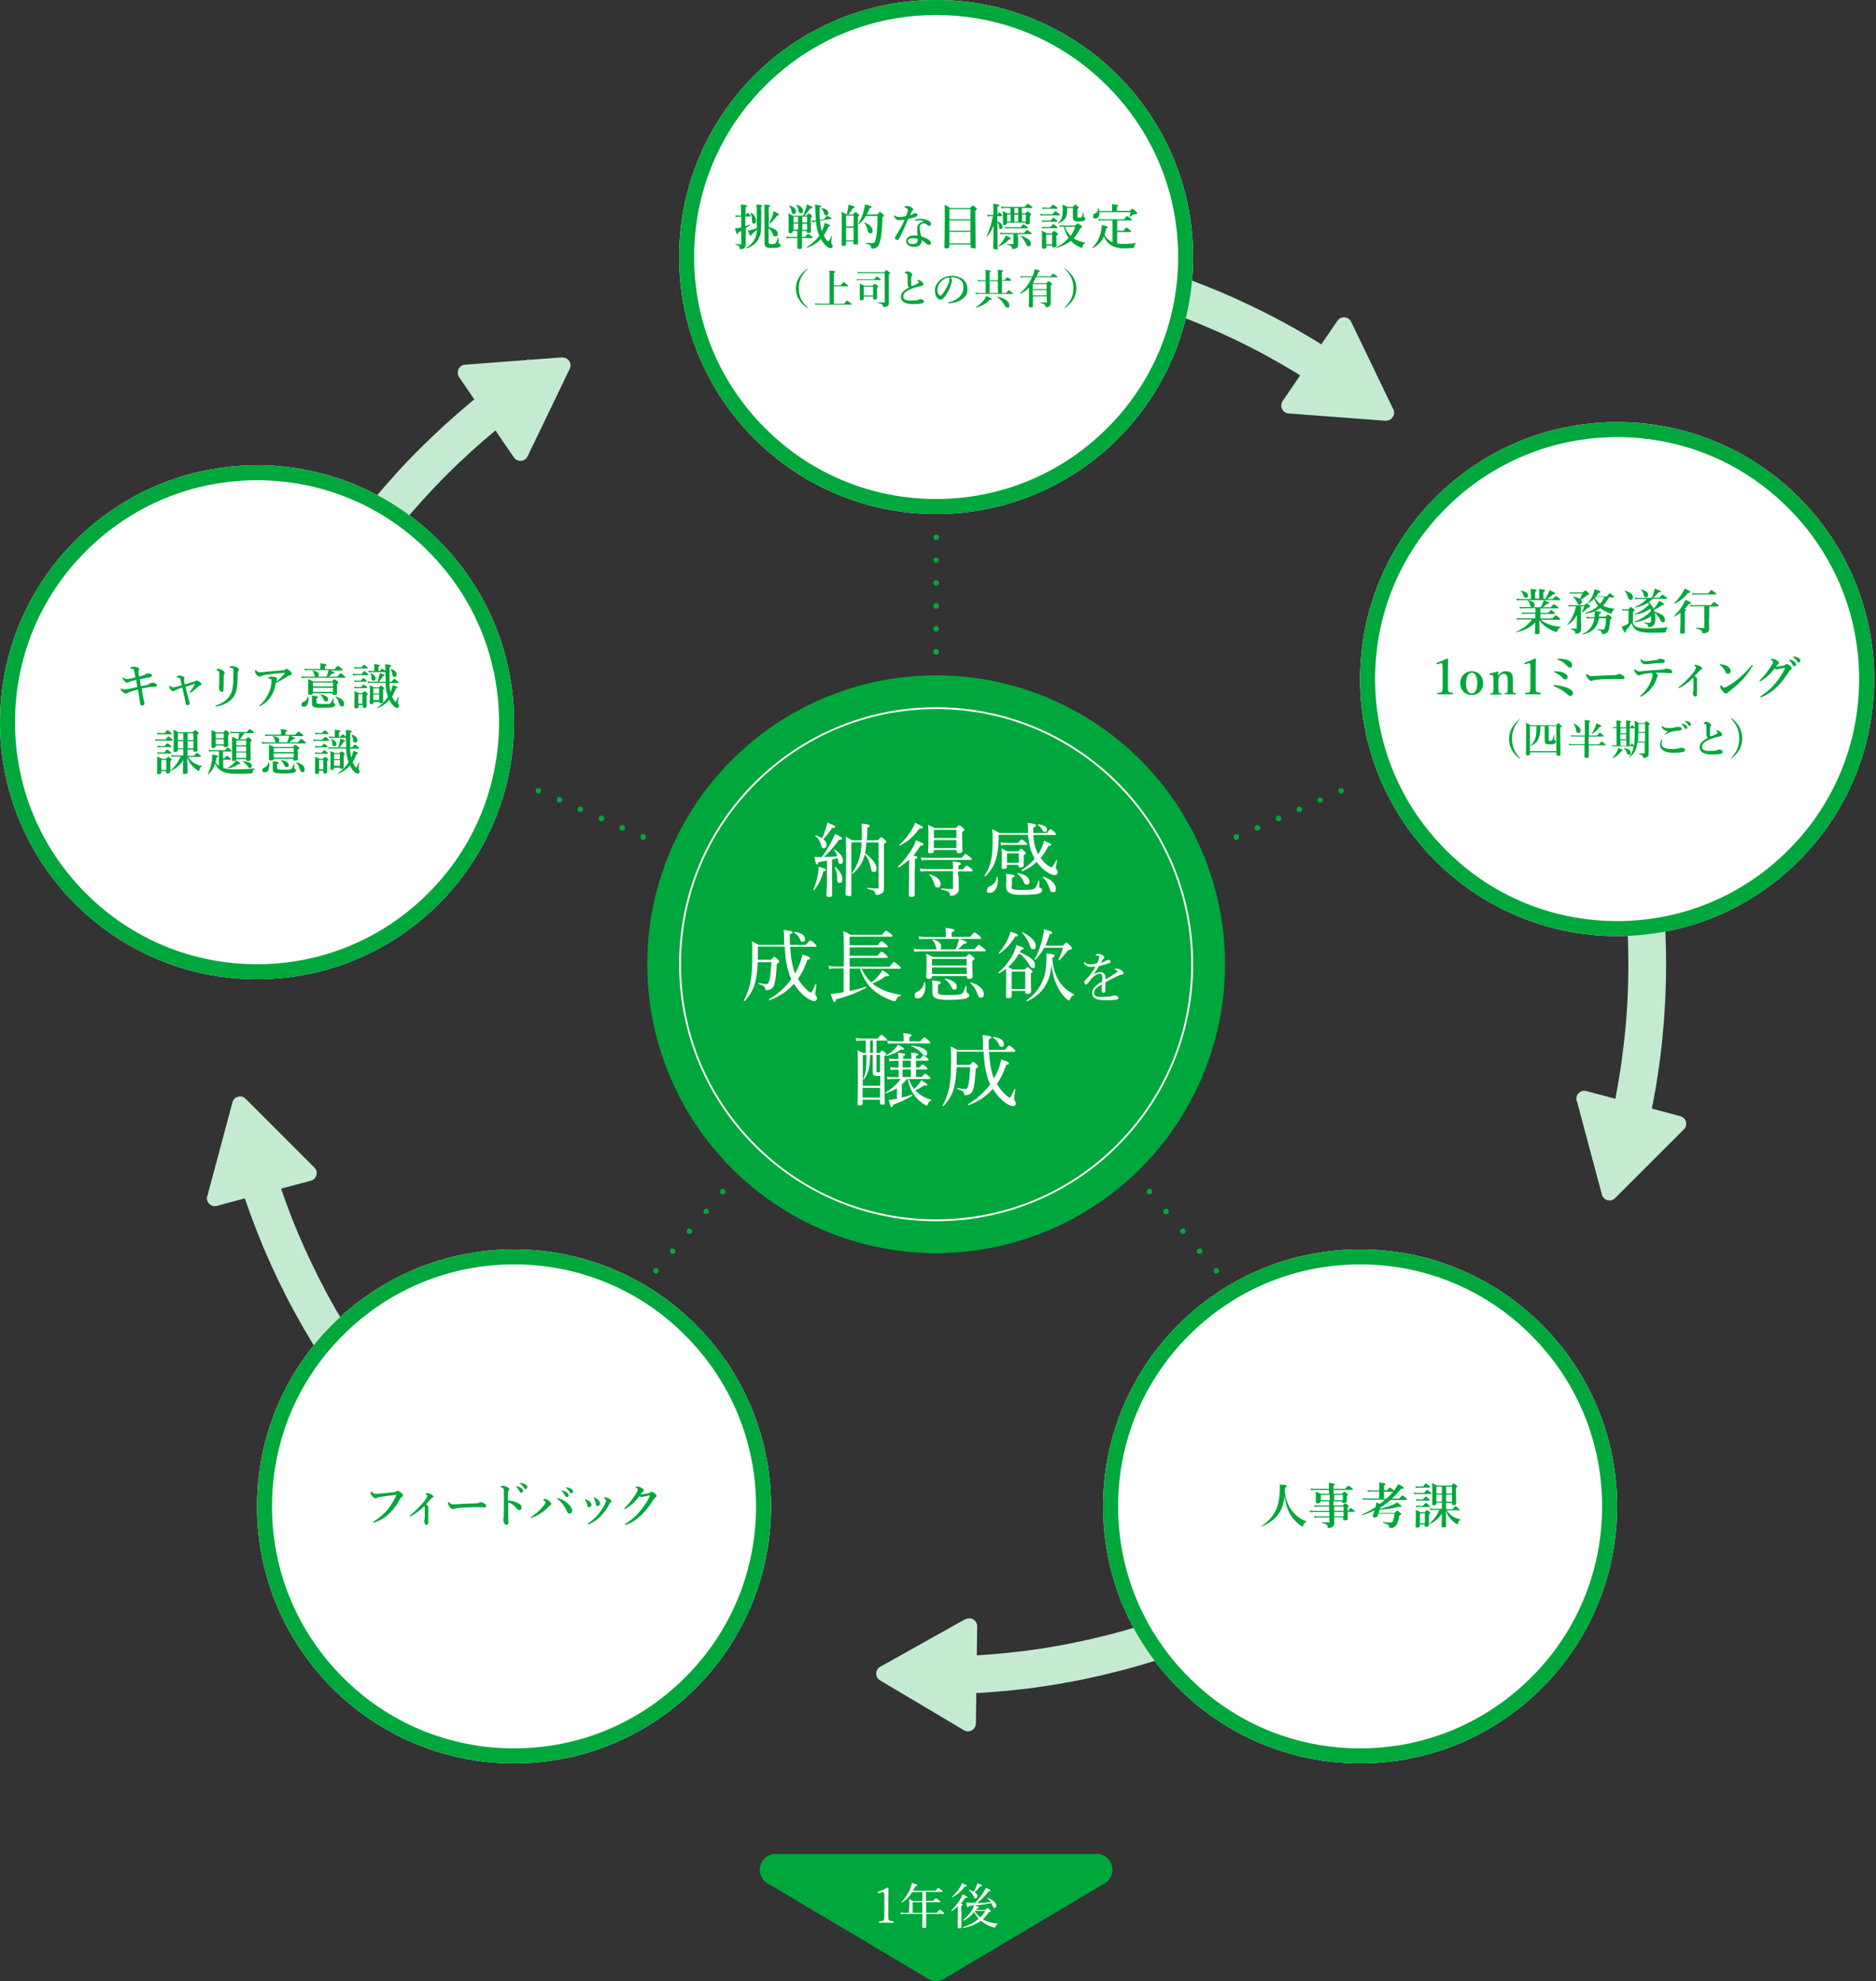
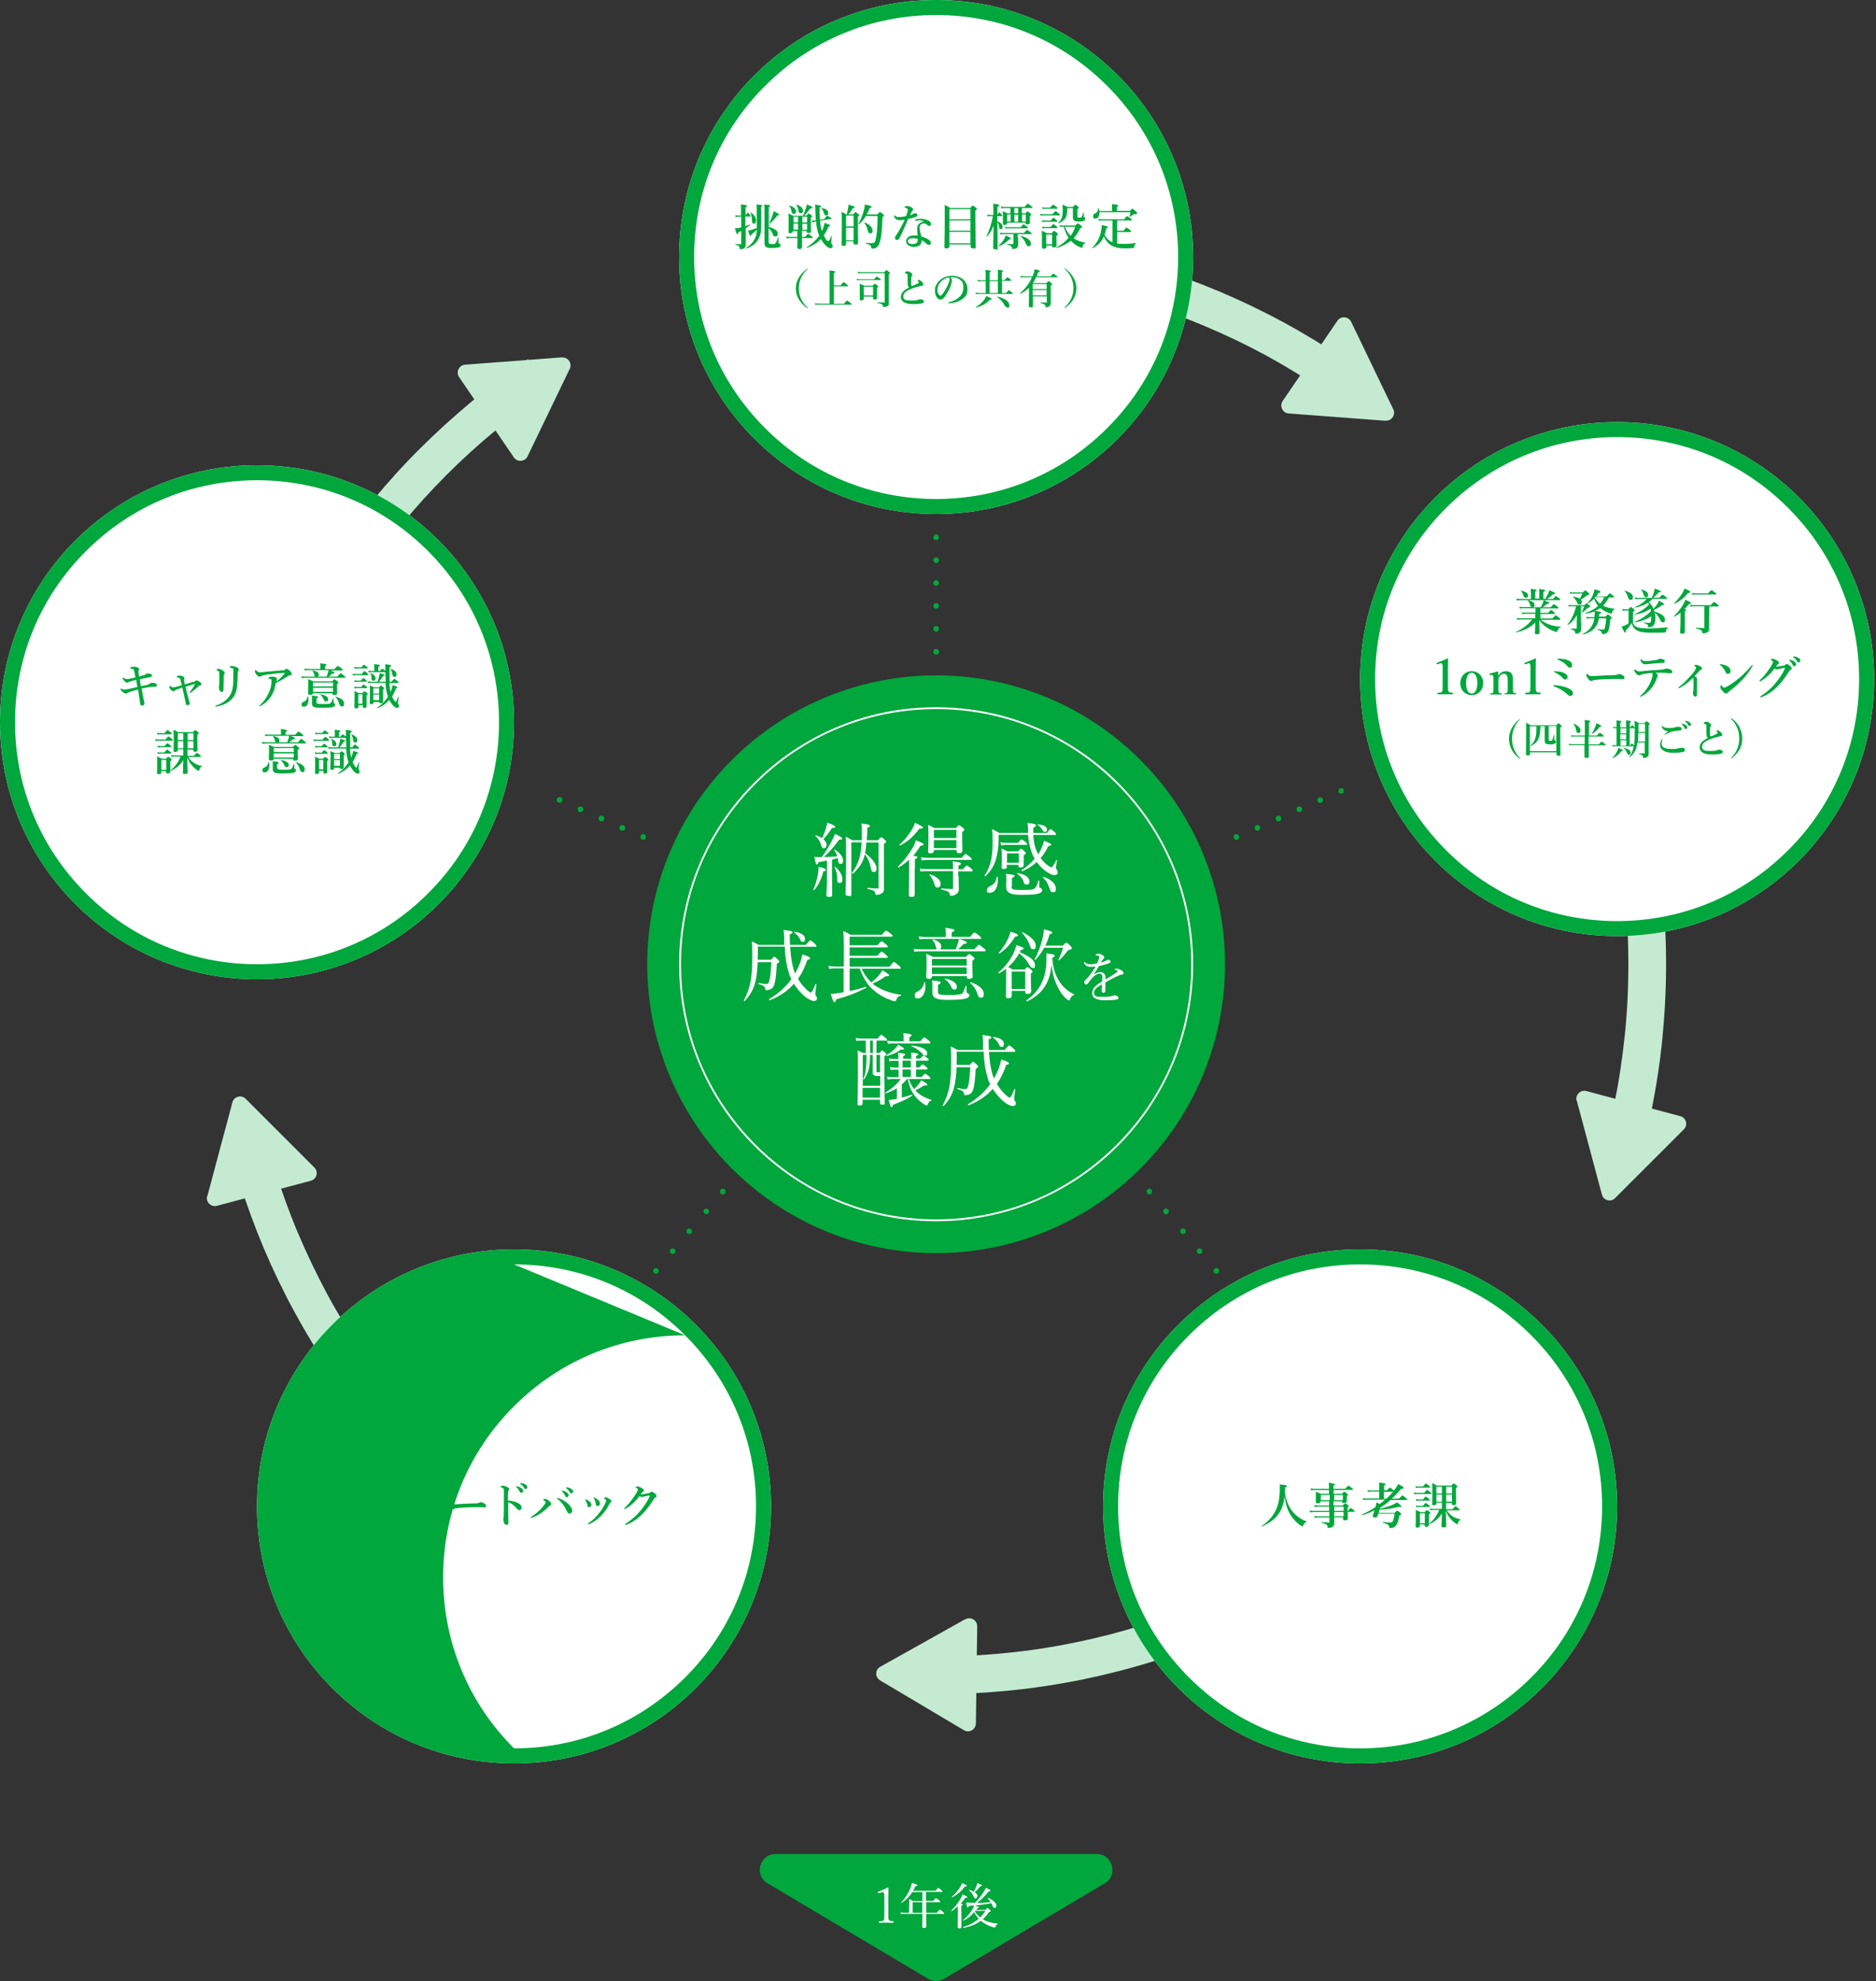
<svg xmlns="http://www.w3.org/2000/svg" id="_レイヤー_1" data-name="レイヤー_1" version="1.1" viewBox="0 0 1000 1056">
  <rect x="0" y="0" width="1000" height="1056" fill="#333333" stroke="none" />
  <defs>
    <style>
      .st0 {
        fill: #c4ebd2;
      }

      .st1 {
        fill: #00a73c;
      }

      .st2 {
        fill: #fff;
      }
    </style>
  </defs>
  <path class="st0" d="M347.6,872.4c-11.5-4.9-23-10.4-34-16.4-10.9-5.9-21.7-12.5-32.1-19.5-10.3-6.9-20.4-14.5-29.9-22.4-9.6-7.9-18.9-16.3-27.6-25.1-8.8-8.8-17.2-18.1-25.1-27.6-7.9-9.6-15.4-19.7-22.4-29.9-7-10.3-13.5-21.1-19.5-32.1-6-11-11.5-22.5-16.4-34-4.9-11.7-9.3-23.7-13.1-35.7l19.1-5.9c3.6,11.4,7.7,22.8,12.4,33.9,4.6,10.9,9.9,21.8,15.5,32.3,5.6,10.4,11.9,20.6,18.5,30.4,6.6,9.8,13.7,19.3,21.2,28.4,7.5,9.1,15.5,17.9,23.8,26.2,8.3,8.3,17.1,16.3,26.2,23.8,9.1,7.5,18.7,14.7,28.4,21.2,9.8,6.6,20,12.8,30.4,18.5,10.5,5.7,21.3,10.9,32.3,15.5l-7.8,18.4Z" />
  <path class="st0" d="M499,903v-20c12.6,0,25.3-.6,37.7-1.9,12.3-1.2,24.6-3.1,36.6-5.6,11.9-2.4,23.8-5.5,35.4-9.1,11.4-3.6,22.8-7.7,33.9-12.4,10.9-4.6,21.8-9.9,32.3-15.5,10.4-5.6,20.6-11.9,30.4-18.5,9.8-6.6,19.3-13.7,28.4-21.2,9.1-7.5,17.9-15.5,26.2-23.8,8.3-8.3,16.3-17.1,23.8-26.2,7.5-9.1,14.7-18.6,21.2-28.4l16.6,11.2c-6.9,10.3-14.5,20.4-22.4,29.9-7.9,9.6-16.3,18.9-25.1,27.6-8.8,8.8-18.1,17.2-27.6,25.1-9.6,7.9-19.7,15.4-29.9,22.4-10.3,7-21.1,13.5-32.1,19.5-11,6-22.5,11.5-34,16.4-11.6,4.9-23.7,9.3-35.7,13.1-12.2,3.8-24.8,7-37.3,9.6-12.7,2.6-25.7,4.6-38.6,5.9-13.1,1.3-26.5,2-39.8,2Z" />
  <path class="st0" d="M880.1,592.4l-19.6-4c2.5-12,4.3-24.4,5.6-36.6,1.3-12.4,1.9-25.1,1.9-37.7s-.6-25.3-1.9-37.7c-1.2-12.3-3.1-24.6-5.6-36.6-2.4-11.9-5.5-23.8-9.1-35.4-3.6-11.4-7.7-22.9-12.4-33.9-4.6-10.9-9.9-21.8-15.5-32.3-5.6-10.4-11.9-20.6-18.5-30.4l16.6-11.2c7,10.3,13.5,21.1,19.5,32.1,6,11,11.5,22.5,16.4,34,4.9,11.6,9.3,23.7,13.1,35.7,3.8,12.2,7,24.8,9.6,37.3,2.6,12.7,4.6,25.7,5.9,38.6,1.3,13.1,2,26.5,2,39.8s-.7,26.6-2,39.8c-1.3,12.9-3.3,25.9-5.9,38.6Z" />
  <path class="st0" d="M705.3,208c-9.8-6.6-20-12.8-30.4-18.5-10.5-5.7-21.3-10.9-32.3-15.5-11-4.7-22.4-8.8-33.9-12.4-11.6-3.6-23.5-6.7-35.4-9.1-12-2.5-24.4-4.3-36.6-5.6-12.4-1.3-25.1-1.9-37.7-1.9s-25.3.6-37.7,1.9c-12.3,1.2-24.6,3.1-36.6,5.6l-4-19.6c12.7-2.6,25.7-4.6,38.6-5.9,13.1-1.3,26.5-2,39.8-2s26.6.7,39.8,2c12.9,1.3,25.9,3.3,38.6,5.9,12.5,2.6,25.1,5.8,37.3,9.6,12.1,3.8,24.1,8.2,35.7,13.1,11.5,4.9,23,10.4,34,16.4,10.9,5.9,21.7,12.5,32.1,19.5l-11.2,16.6Z" />
  <path class="st0" d="M137.5,439.6l-19.6-4c2.6-12.5,5.8-25.1,9.6-37.3,3.8-12.1,8.2-24.1,13.1-35.7,4.9-11.5,10.4-23,16.4-34,5.9-10.9,12.5-21.7,19.5-32.1,6.9-10.3,14.5-20.4,22.4-29.9,7.9-9.6,16.3-18.9,25.1-27.6,8.8-8.8,18.1-17.2,27.6-25.1,9.6-7.9,19.7-15.4,29.9-22.4l11.2,16.6c-9.8,6.6-19.3,13.7-28.4,21.2-9.1,7.5-17.9,15.5-26.2,23.8-8.3,8.3-16.3,17.1-23.8,26.2-7.5,9.1-14.7,18.7-21.2,28.4-6.6,9.8-12.8,20-18.5,30.4-5.7,10.5-10.9,21.3-15.5,32.3-4.7,11-8.8,22.4-12.4,33.9-3.6,11.6-6.7,23.5-9.1,35.4Z" />
  <g>
    <circle class="st2" cx="499" cy="137" r="137" />
    <path class="st1" d="M499,8c34.5,0,66.9,13.4,91.2,37.8,24.4,24.4,37.8,56.8,37.8,91.2s-13.4,66.9-37.8,91.2c-24.4,24.4-56.8,37.8-91.2,37.8s-66.9-13.4-91.2-37.8c-24.4-24.4-37.8-56.8-37.8-91.2s13.4-66.9,37.8-91.2c24.4-24.4,56.8-37.8,91.2-37.8M499,0C423.3,0,362,61.3,362,137s61.3,137,137,137,137-61.3,137-137S574.7,0,499,0h0Z" />
  </g>
  <g>
    <circle class="st2" cx="137" cy="385" r="137" />
    <path class="st1" d="M137,256c34.5,0,66.9,13.4,91.2,37.8,24.4,24.4,37.8,56.8,37.8,91.2s-13.4,66.9-37.8,91.2c-24.4,24.4-56.8,37.8-91.2,37.8s-66.9-13.4-91.2-37.8c-24.4-24.4-37.8-56.8-37.8-91.2s13.4-66.9,37.8-91.2c24.4-24.4,56.8-37.8,91.2-37.8M137,248C61.3,248,0,309.3,0,385s61.3,137,137,137,137-61.3,137-137-61.3-137-137-137h0Z" />
  </g>
  <g>
    <circle class="st2" cx="274" cy="803" r="137" />
-     <path class="st1" d="M274,674c34.5,0,66.9,13.4,91.2,37.8,24.4,24.4,37.8,56.8,37.8,91.2s-13.4,66.9-37.8,91.2c-24.4,24.4-56.8,37.8-91.2,37.8s-66.9-13.4-91.2-37.8c-24.4-24.4-37.8-56.8-37.8-91.2s13.4-66.9,37.8-91.2c24.4-24.4,56.8-37.8,91.2-37.8M274,666c-75.7,0-137,61.3-137,137s61.3,137,137,137,137-61.3,137-137-61.3-137-137-137h0Z" />
+     <path class="st1" d="M274,674c34.5,0,66.9,13.4,91.2,37.8,24.4,24.4,37.8,56.8,37.8,91.2s-13.4,66.9-37.8,91.2c-24.4,24.4-56.8,37.8-91.2,37.8c-24.4-24.4-37.8-56.8-37.8-91.2s13.4-66.9,37.8-91.2c24.4-24.4,56.8-37.8,91.2-37.8M274,666c-75.7,0-137,61.3-137,137s61.3,137,137,137,137-61.3,137-137-61.3-137-137-137h0Z" />
  </g>
  <g>
    <circle class="st2" cx="725" cy="803" r="137" />
    <path class="st1" d="M725,674c34.5,0,66.9,13.4,91.2,37.8,24.4,24.4,37.8,56.8,37.8,91.2s-13.4,66.9-37.8,91.2-56.8,37.8-91.2,37.8-66.9-13.4-91.2-37.8c-24.4-24.4-37.8-56.8-37.8-91.2s13.4-66.9,37.8-91.2c24.4-24.4,56.8-37.8,91.2-37.8M725,666c-75.7,0-137,61.3-137,137s61.3,137,137,137,137-61.3,137-137-61.3-137-137-137h0Z" />
  </g>
  <circle class="st1" cx="499" cy="514" r="154" />
  <g>
    <circle class="st2" cx="862" cy="362" r="137" />
    <path class="st1" d="M862,233c34.5,0,66.9,13.4,91.2,37.8,24.4,24.4,37.8,56.8,37.8,91.2s-13.4,66.9-37.8,91.2c-24.4,24.4-56.8,37.8-91.2,37.8s-66.9-13.4-91.2-37.8c-24.4-24.4-37.8-56.8-37.8-91.2s13.4-66.9,37.8-91.2,56.8-37.8,91.2-37.8M862,225c-75.7,0-137,61.3-137,137s61.3,137,137,137,137-61.3,137-137-61.3-137-137-137h0Z" />
  </g>
  <g>
    <path class="st1" d="M503.3,1054.8l85.6-50.9c7.3-4.3,4.2-15.6-4.3-15.6h-171.2c-8.5,0-11.6,11.2-4.3,15.6l85.6,50.9c2.6,1.6,5.9,1.6,8.6,0Z" />
    <g>
      <path class="st2" d="M468.4,1009.2c-.3,0-.4,0-.5-.3,0-.3,0-.4.3-.5,1.7-.6,3.4-1.4,5-2.2.3,0,.4.2.4.3,0,2.1-.1,3.5-.1,5.6v8c0,2.6,0,2.9.3,3.4.3.5,1.2.5,2.3.7.2,0,.2.1.2.4s0,.4-.2.4c-1.1,0-2.5-.1-3.6-.1s-2.5,0-3.7.1c-.2,0-.3,0-.3-.4s0-.4.3-.4c1,0,1.9-.1,2.3-.7.3-.6.3-1.7.3-3.4v-9.2c0-.9,0-1.6-.3-1.9-.1-.2-.3-.3-.7-.3s-.5,0-.9.2l-1,.3Z" />
      <path class="st2" d="M484.7,1015.9c0-1.3,0-2.3-.1-3.6.9.4,1.3.6,2.2,1.1h4.9v-4.8h-5.4c-1.4,2.3-3.2,4.1-5.5,5.6-.1,0-.4-.2-.3-.3,1.9-1.8,3.9-5,4.9-7.7.3-.9.6-1.8.7-2.5,2.2.7,2.9,1,2.9,1.3s-.3.4-1.1.5c-.4.9-.8,1.6-1.2,2.4h11.9c1.2-1.4,1.4-1.5,1.5-1.5s.4,0,1.6,1.1c.6.5.7.6.7.8s-.1.2-.4.2h-8.4v4.8h3.8c1.1-1.3,1.3-1.4,1.5-1.4s.3,0,1.6,1c.6.5.7.6.7.8s-.1.3-.4.3h-7.1v5.6h5.7c1.2-1.5,1.4-1.6,1.6-1.6s.4.1,1.6,1.1c.6.5.7.7.7.9s0,.2-.3.2h-9.3c0,3.2,0,5.7,0,6.6s-.4.9-1.2.9-.9-.2-.9-.8.1-2.4.1-6.7h-9.5c-.6,0-1.1,0-1.9.2l-.3-1c.8.1,1.4.2,2.1.2h2.5v-3.7ZM491.6,1019.6v-5.6h-5.1v5.6h5.1Z" />
      <path class="st2" d="M512.5,1018.8c0,5,0,7.4,0,8.2s-.4.9-1.1.9-.9-.2-.9-.8.1-2.4.1-7.7c0-1.1,0-2.2,0-3.2-1,.9-2,1.7-3.2,2.5-.2.1-.4-.2-.3-.3,2-1.9,3.9-4.4,5-6.4.5-.8.8-1.6,1-2.2,2,.9,2.5,1.2,2.5,1.5s-.3.4-1.1.4c-.8,1.2-1.6,2.2-2.4,3.1.9.2,1.1.3,1.1.5s-.1.3-.8.6v3ZM507.4,1011.1c1.7-1.4,3.2-3.2,4.3-5,.5-.8.9-1.6,1.1-2.3,1.8.8,2.6,1.2,2.6,1.5s-.3.4-1.2.4c-1.7,2.4-3.8,4.2-6.6,5.7-.1,0-.4-.2-.2-.3ZM525.3,1018c.8-.8.9-.9,1.1-.9s.3,0,1.2.9c.4.3.5.5.5.7,0,.3-.1.4-1,.6-1,1.5-2,2.7-3.2,3.8,2.3,1.4,5.1,2.1,7.9,2.3.1,0,.1.3,0,.3-.6.2-.9.4-1.2,1.5,0,.2-.2.3-.4.3s-.5,0-1.2-.3c-2.1-.6-4.2-1.7-6.2-3.3-2.5,1.9-5.5,3.1-9.3,3.8-.2,0-.3-.4-.1-.4,3.3-1.1,6.1-2.5,8.3-4.5-1-1-1.7-2.3-2.5-3.5-1.5,1.9-3.2,3.4-5.6,4.5-.2,0-.4-.2-.2-.3,2.1-1.7,3.7-3.6,4.9-5.6.5-.8.8-1.6,1-2.2-.9,0-1.8.2-2.8.3-.2.6-.4.8-.6.8s-.4-.2-.9-2.6c1,0,1.7.1,2.7.1s1.5,0,2.1,0c1.6-1.7,3.3-3.7,4.5-5.7.6-.9,1-1.6,1.2-2.3,1.6.7,2.5,1.2,2.5,1.5s-.2.4-1,.4c-1.9,2.5-4,4.5-6.2,6.2,2.4,0,4.9-.2,7.3-.4-.5-.8-1-1.4-1.6-2-.1-.1,0-.3.2-.3,2.7,1.1,4.4,2.8,4.4,4s-.4,1.3-1,1.3-.7-.2-1-1c-.2-.5-.4-1-.7-1.5-2.9.6-5.9,1-8.8,1.3,1.8.5,2.2.7,2.2,1s-.2.3-.9.5c-.2.3-.3.5-.5.8h5.1ZM520.9,1010.9c0,.6-.4,1.1-.9,1.1s-.6-.2-.8-.8c-.7-1.5-1.5-2.6-2.7-3.5-.1,0,0-.3.2-.3.9.3,1.7.6,2.3,1,.6-.9,1-1.8,1.4-2.7.3-.6.4-1.2.5-1.8,1.7.5,2.6,1,2.6,1.2s-.3.4-1,.4c-.9,1.2-1.8,2.2-2.9,3.2,1,.7,1.5,1.5,1.5,2.2ZM519.6,1018.9c.8,1.2,1.8,2.3,2.9,3.2,1-1,2-2.2,2.8-3.5h-5.5l-.2.2Z" />
    </g>
  </g>
  <g>
    <path class="st2" d="M433.6,474.1c1-2.1,1.8-5,2.3-7.6.3-1.6.5-3.2.4-4.5,3.4.9,3.9,1.2,3.9,1.7s-.3.6-1.3.8c-.9,3.6-2.5,7.2-4.8,9.9-.2.2-.7,0-.6-.3ZM440.9,458.7c-1.2.3-2.7.6-4.6.9-.3.9-.5,1.2-.9,1.2s-.7-.6-1.3-4c.9,0,1.4.1,2,.1s1.3,0,1.9,0c1.9-2.5,3.8-5.5,5.4-8.7.7-1.4,1.4-2.7,1.7-3.7,2.9,1.4,3.8,2,3.8,2.5s-.3.6-1.6.6c-2.6,3.6-4.5,5.8-8.1,9.3,2.4-.1,5-.3,7.1-.4-.3-1.2-.9-2.3-1.7-3.4,0-.1.1-.3.3-.2,2.6,1.4,4.5,3.9,4.5,5.7s-.6,1.9-1.4,1.9-1-.3-1.3-2c0-.4,0-.7-.2-1.1-1,.3-2,.6-3,.9v8.2c0,4.7.1,9,.1,10.3s-.6,1.3-1.7,1.3-1.4-.3-1.4-1.1.3-3.6.3-8.8v-9.3ZM440.6,450.4c0,1-.6,1.8-1.4,1.8s-1-.2-1.6-2c-.5-1.8-1.4-3.2-3-4.6-.1-.1,0-.4.3-.3,1.3.4,2.4.9,3.3,1.5.8-1.5,1.4-3.3,2-5.1.4-1.2.6-2.3.8-3.2,3.3,1.3,4.2,1.7,4.2,2.2s-.3.6-1.7.7c-1.9,2.8-2.9,4.2-4.6,5.9,1.1.9,1.7,2,1.7,3.1ZM446.3,468.1c-.1-2.2-.5-3.8-1.4-5.8,0-.2.2-.3.3-.2,2.5,2.1,3.8,4.4,3.8,6.5s-.6,2-1.6,2-1.1-.4-1.2-2.6ZM461.8,449c-.1,2-.3,3.9-.7,5.8,3.8,2.7,6.1,5.9,6.1,8s-.7,2-1.6,2-1.1-.6-1.4-2.2c-.6-2.8-1.4-4.9-3.2-7.2-.3,1.2-.6,2.2-1,3.2-1.2,2.7-2.8,4.8-5.3,7.1-.2.2-.7-.2-.5-.4,1.7-2.4,2.8-4.6,3.7-7.2.7-2.3,1.2-5.1,1.4-9.1h-5.5v10c0,10.7,0,14.5,0,17.1s-.6,1.4-1.7,1.4-1.4-.3-1.4-1.1c0-2.3.3-6.6.3-17.7s0-9.2-.2-12.7c1.4.7,2,1,3.4,1.9h5.2c0-1.4,0-2.9,0-4.6s0-2.9-.2-4.3c4,.5,4.4.6,4.4,1.3s-.2.5-1.3.9c0,.9,0,1.7,0,2.6,0,1.5-.2,2.9-.3,4.1h6c1.2-1.4,1.4-1.6,1.7-1.6s.6.1,1.9,1.3c.6.6.8.8.8,1.1s-.3.6-1.2,1.1v6.6c0,14.2,0,15.2,0,17.2s-.6,2.2-1.4,2.7c-.6.4-1.4.7-2.4.7s-.7-.1-.8-.8c-.3-1.2-.9-1.7-4-2.3-.3,0-.3-.7,0-.6,2.4.2,3.7.3,5,.3s.7-.3.7-.7v-23.8h-6.4Z" />
    <path class="st2" d="M487.6,463c0,8.2,0,12.3,0,13.6s-.6,1.5-1.8,1.5-1.4-.4-1.4-1.3.2-3.9.2-12.6c0-2,0-3.9,0-5.9-1.7,1.5-3.5,2.9-5.5,4.1-.2.1-.6-.3-.4-.5,3-2.8,5.9-6.7,7.8-10,.9-1.4,1.4-2.9,1.7-4,3.4,1.4,4.1,1.7,4.1,2.2s-.4.6-1.7.8c-1.1,1.8-2.3,3.6-3.8,5.2,1.8.3,2.2.5,2.2.9s-.2.6-1.3,1v4.9ZM479.4,450.3c2.4-2,4.8-5,6.5-7.8.9-1.4,1.5-2.7,1.8-3.9,2.9,1.3,4.3,2.1,4.3,2.5s-.4.7-1.9.6c-3.3,4.3-6,6.8-10.3,9-.2.1-.6-.3-.4-.5ZM511,467c0,4,.1,5.5.1,7s-.6,2-1.4,2.6c-.6.5-1.5.9-2.5.9s-.8-.2-.9-.8c-.3-1.3-.9-1.7-4.4-2.5-.3,0-.3-.6,0-.6,2.6.2,4,.3,5.3.3s.8-.2.8-.8v-8.7h-14.3c-1,0-1.8,0-3,.2l-.4-1.6c1.4.2,2.2.3,3.4.3h14.3c0-2.2,0-2.7-.2-4.1,3.9.4,4.4.6,4.4,1.2s-.2.6-1.3,1v2h2.4c1.5-1.8,1.8-2,2.1-2s.6.2,2.2,1.5c.7.6.9.9.9,1.2s-.1.4-.6.4h-7.1v2.6ZM491,457c1.3.2,2.2.3,3.4.3h18.2c1.6-1.9,1.9-2.1,2.1-2.1s.6.2,2.3,1.6c.8.7,1,.9,1,1.2s-.1.4-.6.4h-23.1c-1,0-1.8,0-3,.3l-.4-1.6ZM497.8,453.5c0,.9-.6,1.4-1.7,1.4s-1.4-.3-1.4-1.1.2-2.2.2-7,0-4.9-.2-7.1c1.4.6,2,.9,3.5,1.7h11.3c1.3-1.4,1.5-1.5,1.8-1.5s.5.2,1.9,1.3c.6.6.8.8.8,1.1s0,.5-1.1,1.2v2.4c0,4.7.1,6.9.1,7.5,0,1-.6,1.4-1.7,1.4s-1.4-.3-1.4-1.3v-.4h-12v.3ZM498,471.1c-.6-1.8-1.3-3.4-2.6-4.7-.1-.1.1-.4.3-.3,3.6,1,5.7,3.1,5.7,4.9s-.8,2.1-1.7,2.1-1.2-.4-1.7-1.9ZM509.8,442.4h-12v4.3h12v-4.3ZM497.8,452.1h12v-4.3h-12v4.3Z" />
    <path class="st2" d="M532.3,445.1v2.3c0,4.3-.6,7.7-1.4,10.6-1,3.4-2.6,6.1-5.5,9-.2.2-.8,0-.6-.3,2-3,3.1-5.8,3.7-9.3.5-2.7.6-5.5.6-9s0-4.3-.3-6.4c1.7.7,2.7,1.3,3.8,2h15.4c0-.5,0-1,0-1.5,0-1.6-.1-2.3-.3-3.8,4,.4,4.5.7,4.5,1.3s-.3.7-1.4,1.2c0,1,0,2,0,2.8h7.3c1.4-1.9,1.6-2,1.9-2s.5.1,2.1,1.5c.7.6.8.9.8,1.2s-.2.4-.6.4h-11.5c.3,4.9,1.1,7.3,2.6,10.3.6-.9,1.2-1.9,1.6-2.9.6-1.4,1.2-2.8,1.5-4.3,3.5,1.4,3.8,1.6,3.8,2.1s-.4.6-1.5.7c-1.1,2.4-2.5,4.5-4.1,6.4,1.2,1.6,2.6,3.1,4.1,4.1.9.6,1.3.8,1.7.8s.9-.6,2.6-3.8c0-.2.5,0,.4.2-.4,2.1-.7,3.5-.7,3.9s.2.6.5.9c.3.5.5.8.5,1.4,0,1-.6,1.6-1.6,1.6s-1.7-.3-2.7-.8c-2.6-1.4-4.9-3.5-6.9-6.2-2.1,2-4.6,3.6-7.6,4.9-.3.1-.6-.4-.4-.6,2.6-1.6,4.9-3.7,6.9-6-.2-.4-.4-.8-.6-1.2-1.6-3.3-2.5-6.8-2.9-11.6h-15.8ZM526.2,474.3c0-.9.4-1.4,1.5-1.9,2.2-1,3.3-2.4,3.6-4.9,0-.2.5-.2.5,0,0,.6.1,1.3.1,1.9,0,3.5-1.6,6.5-4,6.5s-1.8-.6-1.8-1.7ZM533.3,449c1,.2,1.6.3,2.5.3h6.9c1.2-1.6,1.6-1.8,1.9-1.8s.6.2,2.1,1.4c.6.5.8.8.8,1.1s-.1.4-.6.4h-11c-.7,0-1.2,0-2.2.3l-.4-1.6ZM536.8,462c0,.8-.5,1.2-1.7,1.2s-1.2-.3-1.2-.9.1-1.5.1-4.7,0-3.8-.2-5.3c1.2.6,1.8.8,3.1,1.5h5.8c1.1-1.2,1.3-1.3,1.6-1.3s.5.2,1.7,1.2c.6.6.8.8.8,1s-.1.6-1.1,1.2v1.2c0,2.6,0,3.8,0,4.1,0,.8-.5,1.2-1.7,1.2s-1.1-.3-1.1-1v-.4h-6.3v1.1ZM539.2,472.5c0,1.7.6,1.9,5.8,1.9s5.9-.2,6.7-1c.8-.7,1.1-1.7,1.8-3.9,0-.2.5-.2.5,0,0,.9,0,2,0,2.9s.2.8.6.9c.7.3.9.7.9,1.2,0,.9-.7,1.5-2.1,1.9-1.4.4-3.9.6-9.1.6s-8-.8-8-4.5.1-1.1.1-3.2,0-2.2-.2-3.5c4.3.5,4.6.6,4.6,1.1s-.2.6-1.4,1.1v4.4ZM543.1,454.9h-6.3v5h6.3v-5ZM545.6,469.7c-.7-1.5-1.8-2.8-3.4-4-.1,0,0-.4.2-.3,3.9.6,6.3,2.3,6.3,4.3s-.7,1.8-1.6,1.8-1-.3-1.6-1.7ZM555.8,442.6c-.9-1.4-1.5-2.1-2.7-2.9-.1,0,0-.3.1-.3,3,.3,4.9,1.2,4.9,2.7s-.6,1.3-1.3,1.3-.6-.2-1-.8ZM559.4,473.5c-.8-2.5-1.7-4.1-3.5-5.8-.1-.1.1-.4.3-.3,4.1,1.3,6.6,3.8,6.6,6.1s-.6,2.1-1.6,2.1-1.3-.4-1.7-2.1Z" />
    <path class="st2" d="M404,504.4c0,2.3,0,4.7-.1,7.2h7.1c1.3-1.4,1.5-1.6,1.7-1.6s.6.2,1.9,1.4c.6.6.8.9.8,1.2s-.2.5-1.3,1.2c-.4,5.9-.6,8.2-1.2,10.4-.3,1.4-.9,2.3-1.7,2.9-.6.4-1.7.7-2.6.7s-.6-.1-.7-.8c-.3-1.2-.7-1.5-3.5-2.5-.2,0-.1-.6,0-.5,2.4.4,3.1.6,3.9.6,1.2,0,1.5-.6,2-2.7.4-1.7.6-4.1.9-9h-7.3c-.2,4.6-.6,8-1.4,11-1,3.7-2.6,6.5-5.5,9.7-.2.2-.6-.1-.5-.3,1.8-3.5,2.9-6.5,3.6-10.1.6-3.5.9-7.5.9-13.4s0-5.4-.3-8c1.6.7,2.1,1,3.7,1.9h13.6c0-.8,0-1.6,0-2.5,0-2.9-.1-4-.3-5.5,4.3.6,4.7.7,4.7,1.3s-.3.6-1.4,1c0,2.1,0,4,.1,5.7h8.4c2-2.2,2.2-2.4,2.5-2.4s.5.2,2.3,1.7c.8.7.9,1.1.9,1.3s-.2.4-.6.4h-13.4c.3,5.2.9,8.8,1.8,11.9.2.8.5,1.5.8,2.3.9-1.4,1.5-2.9,2.2-4.4.9-2.2,1.3-3.8,1.7-5.7,2.7.8,4.1,1.4,4.1,2s-.3.6-1.4.8c-1.3,3.8-2.9,7.2-5,10.2,1.3,2.3,3.1,4.5,5.2,6.3.8.7,1.4,1,1.6,1,.4,0,1.2-1.2,2.5-4.5,0-.2.6,0,.5.1-.4,3.3-.6,4.5-.6,5s0,.7.5,1.3c.3.4.4.7.4,1.2,0,.9-.6,1.4-1.6,1.4s-2.5-.7-4.1-1.8c-2.4-1.8-4.7-4.3-6.6-7.4-3.3,3.8-7.5,6.7-12.9,8.8-.3.1-.5-.5-.3-.6,4.9-2.9,8.8-6.5,11.8-10.6-.6-1.2-1.1-2.4-1.4-3.8-1.2-3.8-1.8-7.7-2.1-13.6h-13.9ZM426.7,501.1c-.9-1.9-1.9-3-3.4-4-.1,0,0-.5.1-.4,3.8.5,5.7,1.9,5.7,3.7s-.6,1.6-1.4,1.6-.7-.2-1-.8Z" />
    <path class="st2" d="M452.8,528.3c3.1-.6,6.2-1.4,8.7-2.3.3,0,.4.4.2.6-5,2.6-10.5,4.7-16,6.1-.2,1.2-.4,1.5-.9,1.5s-.6-.2-2-4.4c1.2,0,2.2-.1,3.7-.4,1-.1,2.1-.3,3.2-.5v-12.7h-4.3c-1.2,0-2,0-3.4.3l-.4-1.6c1.5.2,2.5.3,3.8.3h4.4v-10.3c0-3.3,0-5.8-.3-8.5,1.7.6,2.6,1.1,3.9,1.9h16.7c1.7-2,1.9-2.2,2.2-2.2s.6.2,2.5,1.6c.9.7,1,.9,1,1.2s-.2.4-.6.4h-22.3v4.6h14.8c1.6-2,2-2.1,2.3-2.1s.6.2,2.3,1.6c.7.6.9.9.9,1.2s-.1.4-.6.4h-19.7v4.5h14.8c1.6-2,2-2.2,2.3-2.2s.6.2,2.3,1.7c.7.6.9.9.9,1.2s-.1.4-.6.4h-19.7v4.7h21.2c1.9-2.3,2.2-2.5,2.4-2.5s.6.2,2.6,1.9c.9.7,1.1,1,1.1,1.3s-.1.4-.6.4h-20.3c1.2,2.7,3,5.3,5.2,7.3,1.7-1.4,2.8-2.3,3.8-3.6.9-1.1,1.5-1.9,2-2.9,2.5,1.4,3.7,2.3,3.7,2.7s-.5.6-1.9.5c-2.9,2-4.2,2.7-7,3.9.9.8,1.8,1.4,2.9,2,3.3,2,7.5,3.3,12.2,4,.2,0,.2.5,0,.5-1.4.3-1.8.6-2.4,2.1-.2.6-.5.8-.9.8s-1.2-.2-1.9-.5c-3.1-1.1-6.3-2.8-9-5.1-3.1-2.4-5.5-5.9-7.7-11.8h-5.4v12.2Z" />
    <path class="st2" d="M509.4,506c.5-1.1,1-2.2,1.2-3.2.3-.9.5-1.6.6-2.3h-17.8c-1.1,0-2,0-3.2.3l-.5-1.7c1.5.3,2.4.4,3.7.4h10.8v-1.9c0-.8,0-1.6-.3-3,4.3.5,4.8.8,4.8,1.3s-.3.7-1.4,1.1v2.4h9.8c1.8-2.2,2.1-2.3,2.4-2.3s.6.2,2.5,1.7c.9.8,1,1,1,1.3s-.1.4-.6.4h-11.1c2.8.9,4.1,1.5,4.1,1.9s-.5.7-1.8.8c-1.3,1.4-1.9,2-2.9,2.8h8.7c1.9-2.2,2.2-2.4,2.4-2.4s.6.2,2.5,1.8c.9.7,1.1,1,1.1,1.3s-.2.4-.6.4h-33.9c-1.2,0-2.1,0-3.5.3l-.4-1.6c1.5.2,2.6.3,3.9.3h8.5c-.3-.2-.4-.6-.6-1.4-.2-1.4-.8-2.6-1.8-3.6-.1-.1.2-.3.3-.3,3,.7,4.4,2.1,4.4,3.7s-.4,1.3-.9,1.6h8.4ZM487.6,530.4c0-.8.4-1.4,1.4-1.8,2-1,3.3-2.6,3.6-4.9,0-.2.4-.2.5,0,.1.7.2,1.3.2,2,0,3.6-1.7,6.5-3.9,6.5s-1.7-.7-1.7-1.7ZM496.8,520.4c0,.9-.6,1.4-1.7,1.4s-1.4-.4-1.4-1.2.2-2.1.2-7,0-3.5-.3-5.2c1.6.6,2.2.9,3.7,1.7h17.5c1.4-1.4,1.6-1.5,1.8-1.5s.6.1,2,1.3c.7.6.9.9.9,1.1s-.3.6-1.2,1.2v2c0,3.9.2,5.7.2,6.2,0,1-.7,1.4-1.9,1.4s-1.2-.4-1.2-1.2v-.3h-18.5ZM515.3,511.2h-18.5v3.5h18.5v-3.5ZM496.8,519.2h18.5v-3.5h-18.5v3.5ZM515.3,528.5c0,.6,0,.8.8,1.1.4.2.6.6.6,1,0,.9-.8,1.4-2.3,1.8-1.4.3-3.9.6-9.2.6s-8.2-.7-8.2-3.8,0-1.3,0-3.2,0-2.1-.2-3.4c4.3.5,4.6.6,4.6,1.2s-.2.6-1.4,1.1v3.8c0,1.4.6,1.7,5.2,1.7s6.7-.2,7.5-.7c.7-.5,1-1.2,2-4,0-.2.5-.1.5,0v2.8ZM506.9,525.7c-.8-1.5-1.8-2.7-3.3-3.8-.1,0,0-.4.2-.3,3.9.9,6.2,2.4,6.2,4.2s-.6,1.7-1.4,1.7-1-.3-1.7-1.8ZM521,529.8c-.8-2.4-1.8-4-3.8-5.8-.1-.1,0-.4.3-.4,4.3,1.4,6.9,3.8,6.9,6.1s-.8,2.1-1.7,2.1-1.1-.3-1.7-2Z" />
    <path class="st2" d="M539.3,530.9c0,.9-.6,1.2-1.9,1.2s-1.2-.3-1.2-1.1c0-1.1.1-3.8.1-8.2s0-4.9,0-6.4c-1.1.9-2.4,1.7-3.8,2.5-.2.1-.5-.3-.3-.5,3.4-2.8,6.5-6.8,8.2-10.6.6-1.4,1.1-2.7,1.3-4,3,.9,4,1.4,4,1.8s-.3.5-1.5.8c-.2.4-.4.8-.6,1.2,5.3,2.2,8.1,4.4,8.1,6.7s-.6,1.6-1.3,1.6-1-.2-1.9-1.9c-1.2-2.1-2.9-4-5.2-5.8-1.6,2.7-3.5,5.2-5.9,7.3.7.3,1.4.7,2.3,1.3h6.5c1-1.1,1.2-1.2,1.4-1.2.3,0,.6.1,2,1.3.6.5.8.9.8,1.1s-.2.5-.9.9v2.4c0,4.5.2,6.3.2,7.1s-.6,1.4-1.9,1.4-1.3-.3-1.3-1.3v-.3h-7.2v2.6ZM532.4,507.9c2.1-2.3,3.9-5.2,5.1-7.9.5-1.2.9-2.2,1.1-3.4,2.5.8,4,1.4,4,1.9s-.3.6-1.5.8c-2.6,4.1-4.9,6.7-8.4,9-.2.1-.5-.2-.3-.4ZM546.5,517.9h-7.2v9.3h7.2v-9.3ZM548.9,503.8c-.7-2-2.2-4.5-4.1-6.6-.1-.1.1-.4.3-.3,4.4,2.3,7,4.9,7,7.1s-.7,2-1.5,2-1.1-.3-1.7-2.1ZM564.2,522.4c2,3.5,4.9,6,8.3,7.6.2,0,0,.4-.1.5-1.2.4-1.4.7-2,2.1-.2.5-.3.7-.6.7s-.9-.4-1.4-.9c-2.2-1.9-4-4.7-5.3-7.8-1.2-2.6-2.1-5.8-2.6-10.3-.4,4.3-1.3,7.5-2.7,10.1-2.1,3.9-5.2,7-10.3,9.4-.2.1-.6-.4-.4-.5,4.2-3,6.8-6.2,8.4-9.9,1.6-3.4,2.3-7.3,2.3-12.7s0-1.5-.1-2.5c3.7.4,4.5.7,4.5,1.2s-.2.6-1.3,1.1c.3,5.1,1.5,9,3.4,12ZM566.5,504.2c1.4-1.6,1.6-1.7,1.9-1.7s.6.1,2.2,1.7c.6.6.7,1,.7,1.2,0,.6-.3.8-1.3.9-.5,0-.6.3-1,.7-1.6,2-2.8,3.4-4.3,4.8-.2.2-.6,0-.5-.3,1.2-2.3,2-4.7,2.5-6.3h-10.1c-1.3,2.4-2.8,4.5-4.6,6.4-.2.2-.6-.1-.5-.3,1.7-2.9,3.3-7.1,4.2-11,.4-1.8.7-3.5.8-4.9,3.2.8,4.4,1.2,4.4,1.7s-.4.7-1.4.9c-.6,2.2-1.4,4.2-2.3,6.1h9.4Z" />
    <path class="st2" d="M587.6,521.4c0-1.7-.4-2.4-1.5-2.4s-2.5.9-3.7,2.1c-1,1-1.6,2-2.4,3-.2.3-.6.7-1,.7-.6,0-1-.4-1-1.2s.3-.9.9-1.5c.9-.9,2-2.2,2.9-3.4.8-1.1,1.5-2.3,2.2-3.5-.8.1-1.6.2-2.6.2-1.5,0-2.7-.5-3.5-1.9,0-.1-.1-.3-.1-.4,0-.2.1-.3.2-.3s.2,0,.4.2c.7.8,1.8,1,3,1s2.1-.2,3.4-.5c.4-.8.8-1.8,1-2.5,0-.3.2-.6.2-.8,0-.4-.2-.6-.6-.7-.4-.1-.8-.2-1.2-.2-.2,0-.2,0-.2-.2s.1-.2.2-.3c.4-.3.7-.4,1.2-.4.7,0,1.6.3,2.2.7.7.4,1,.8,1,1.2s-.2.6-.3.7c-.2.2-.5.5-.7.8-.2.3-.5.9-.8,1.4,1.1-.3,2-.7,2.6-1,.5-.3,1-.5,1.5-.5s1.1.4,1.1.9-.4.7-1,.9c-1.6.6-3.1,1-5.2,1.5-.9,1.6-1.9,3.1-2.9,4.6,1.2-.9,2.5-1.4,3.6-1.4,1.6,0,2.6,1,2.8,2.5,0,.4,0,.9,0,1.4,2.4-1.4,4-2.4,6-3.8.3-.2.4-.5.4-.6s-.1-.3-.4-.4c-.2-.2-.6-.2-.9-.3-.2,0-.3-.1-.3-.2s.2-.3.4-.4c.2,0,.4-.1.7-.1.6,0,1.5.3,2.3.8.9.5,1.4,1,1.4,1.6s-.4.8-.8.8c-.2,0-.6,0-1.2.3-1.5.6-3,1.3-5,2.4-.9.4-1.9,1-2.7,1.5v4.2c0,.8-.3,1.3-.9,1.3s-1-.3-1-1.1,0-2,.1-3.4c-2.6,1.5-4.2,2.7-4.2,4.5s1.1,2.2,3.9,2.2,3,0,4.2-.2c.8-.1,1.3-.2,1.8-.4.4,0,.7-.2,1-.2,1,0,2.1.6,2.1,1.3s-.3.8-1.5,1c-.9.2-3.2.3-5.7.3-4.1,0-6.8-1-6.8-3.8s2.1-4.3,5.3-6.2v-1.4Z" />
    <path class="st2" d="M468.8,561.3c1-1.1,1.2-1.3,1.4-1.3s.6.2,1.5,1c.6.5.7.8.7,1s-.1.5-1,1v6.8c0,11.1.2,16.3.2,17.9s-.6,1.1-1.5,1.1-1-.3-1-1v-1.6h-9.3v1.9c0,.8-.5,1.2-1.6,1.2s-1.1-.3-1.1-1c0-1.6.2-4.3.2-15s0-10.2-.2-13.4c1.3.6,1.7.8,2.9,1.4h1.5v-6.6h-2.3c-.9,0-1.6,0-2.7.2l-.4-1.6c1.3.2,2.1.3,3.2.3h8.5c1.5-1.8,1.8-2,2-2s.6.2,2.2,1.6c.6.6.9.8.9,1.1s-.1.4-.6.4h-5.1v6.6h1.5ZM463.8,562.3c0,2.9-.2,5.4-.7,7.6-.6,2-1.3,3.8-2.6,5.5,0,.1-.5,0-.4-.2.9-1.7,1.2-3.3,1.5-5.5.2-1.9.3-4.1.3-7.4h-2v16.5h9.3v-5.2c-.3,0-.7,0-1.2,0-2.2,0-2.8-.6-2.8-2s0-1.2,0-3.2v-6.1h-1.5ZM459.8,585.1h9.3v-5.2h-9.3v5.2ZM465.3,554.7h-1.5v6.6h1.5v-6.6ZM469.1,562.3h-1.9v8.7c0,.6.2.6.9.6s.8,0,1,0v-9.2ZM491.3,574.1c1.2-1.4,1.6-1.7,1.9-1.7s.6.3,2,1.3c.6.5.7.8.7,1.1s-.1.4-.6.4h-10.9c.7,1.9,1.6,3.8,2.9,5.4,1-1,1.9-2,2.6-2.9.5-.6.8-1.2,1.1-1.9,2.5,1.4,3.3,2,3.3,2.4s-.4.5-1.7.4c-1.4.9-2.7,1.7-4.7,2.6.4.5.9.9,1.3,1.3,2,1.8,4.6,2.9,7.2,3.8.2,0,.1.4,0,.4-.9.3-1.4.7-1.8,1.9-.2.6-.3.7-.6.7s-.7-.2-1.4-.6c-1.8-1.2-3.5-2.6-5-4.6-1.6-2-2.9-4.9-3.7-8.9h-.5c-.8,1.1-1.7,2-2.7,2.9v7c1.9-.5,3.8-1,5.4-1.6.2,0,.4.4.2.5-2.8,1.9-6.4,3.5-10.2,4.9-.3,1-.5,1.3-.9,1.3s-.5-.3-1.5-3.9c.9,0,1.6,0,2.6-.3.6,0,1.2-.2,1.8-.3v-5.6c-1.7,1.1-3.6,1.9-5.9,2.7-.2,0-.4-.3-.2-.4,3.3-2,6.3-4.6,8.1-7.2h-4.3c-.9,0-1.5,0-2.6.3l-.4-1.6c1.2.3,2,.3,3,.3h3.2v-4h-1.4c-.9,0-1.6,0-2.8.2l-.4-1.6c1.2.2,2.1.3,3.2.3h1.4v-3.6h-2c-.9,0-1.6,0-2.8.3l-.4-1.6c1.2.3,2,.3,3.1.3h2c0-1.3,0-2.3-.2-3.3,3.4.3,3.8.6,3.8.9s-.3.6-1.1.9v1.4h4.4v-.2c0-1.1,0-2.1-.1-3.1,3.5.3,3.8.6,3.8.9s-.3.6-1.2.9v1.4h2.3c1.1-1.4,1.4-1.6,1.7-1.6s.6.2,2,1.3c.6.4.7.7.7,1s-.1.4-.6.4h-6.1v3.6h1.8c1.1-1.4,1.4-1.6,1.7-1.6s.6.2,1.9,1.3c.5.4.7.7.7,1s-.1.4-.6.4h-5.5v4h3.2ZM472.6,562.4c1.8-.9,3.5-2.3,4.6-3.5.6-.6,1.2-1.4,1.5-2,2.5,1.3,3.2,1.8,3.2,2.2s-.4.5-1.8.4c-2,1.6-4,2.4-7.4,3.4-.2,0-.4-.3-.2-.4ZM490.5,555.1c1.6-1.9,2-2.1,2.2-2.1s.6.2,2.3,1.6c.7.6.9.9.9,1.2s-.1.4-.6.4h-18.8c-1.1,0-1.9,0-3.2.2l-.4-1.6c1.3.2,2.2.3,3.5.3h5.3v-1.7c0-.7,0-1.3-.2-2.7,4.1.4,4.4.8,4.4,1.2s-.3.6-1.2,1v2.2h5.8ZM485.5,569v-3.6h-4.4v3.6h4.4ZM485.5,570.1h-4.4v4h4.4v-4ZM491.7,561.7c-1.8-1.8-3.5-3.1-5.8-3.9-.2,0,0-.4,0-.4,5,.3,8.3,2,8.3,3.9s-.5,1.3-1.2,1.3-.8-.2-1.5-.9Z" />
    <path class="st2" d="M510,560.4c0,2.3,0,4.7-.1,7.2h7.1c1.3-1.4,1.5-1.6,1.7-1.6s.6.2,1.9,1.4c.6.6.8.9.8,1.2s-.2.5-1.3,1.2c-.4,5.9-.6,8.2-1.2,10.4-.3,1.4-.9,2.3-1.7,2.9-.6.4-1.7.7-2.6.7s-.6-.1-.7-.8c-.3-1.2-.7-1.5-3.5-2.5-.2,0-.1-.6,0-.5,2.4.4,3.1.6,3.9.6,1.2,0,1.5-.6,2-2.7.4-1.7.6-4.1.9-9h-7.3c-.2,4.6-.6,8-1.4,11-1,3.7-2.6,6.5-5.5,9.7-.2.2-.6-.1-.5-.3,1.8-3.5,2.9-6.5,3.6-10.1.6-3.5.9-7.5.9-13.4s0-5.4-.3-8c1.6.7,2.1,1,3.7,1.9h13.6c0-.8,0-1.6,0-2.5,0-2.9-.1-4.1-.3-5.5,4.3.6,4.7.7,4.7,1.3s-.3.6-1.4,1c0,2.1,0,4,.1,5.7h8.4c2-2.2,2.2-2.4,2.5-2.4s.5.2,2.3,1.7c.8.7.9,1.1.9,1.3s-.2.4-.6.4h-13.4c.3,5.2.9,8.8,1.8,11.9.2.8.5,1.5.8,2.3.9-1.4,1.5-2.9,2.2-4.4.9-2.2,1.3-3.8,1.7-5.7,2.7.8,4.1,1.4,4.1,2s-.3.6-1.4.8c-1.3,3.8-2.9,7.2-5,10.2,1.3,2.3,3.1,4.5,5.2,6.3.8.7,1.4,1,1.6,1,.4,0,1.2-1.2,2.5-4.5,0-.2.6,0,.5.1-.4,3.3-.6,4.5-.6,5s0,.7.5,1.3c.3.4.4.7.4,1.2,0,.9-.6,1.4-1.6,1.4s-2.5-.7-4.1-1.8c-2.4-1.8-4.7-4.3-6.6-7.4-3.3,3.8-7.5,6.7-12.9,8.8-.3.1-.5-.5-.3-.6,4.9-2.9,8.8-6.5,11.8-10.6-.6-1.2-1.1-2.4-1.4-3.8-1.2-3.8-1.8-7.7-2.1-13.6h-13.9ZM532.7,557.1c-.9-1.9-1.9-3-3.4-4-.1,0,0-.5.1-.4,3.8.5,5.7,1.9,5.7,3.7s-.6,1.6-1.4,1.6-.7-.2-1-.8Z" />
  </g>
  <path class="st0" d="M840.5,586.7l13.4,50.1c.8,3.1,4.7,4.2,7,1.9l36.7-36.7c2.3-2.3,1.2-6.2-1.9-7l-50.1-13.4c-3.1-.8-6,2-5.2,5.2Z" />
  <path class="st0" d="M110.5,637.7l13.4-50.1c.8-3.1,4.7-4.2,7-1.9l36.7,36.7c2.3,2.3,1.2,6.2-1.9,7l-50.1,13.4c-3.1.8-6-2-5.2-5.2Z" />
  <path class="st0" d="M514.4,863.2l-45.2,25.3c-2.8,1.6-2.9,5.6,0,7.3l44.6,26.5c2.8,1.7,6.3-.3,6.4-3.6l.7-51.8c0-3.2-3.4-5.3-6.3-3.7Z" />
  <path class="st0" d="M299.6,190.5l-51.7,3.9c-3.2.2-5,3.9-3.2,6.6l29.2,42.8c1.8,2.7,5.9,2.4,7.3-.5l22.5-46.7c1.4-2.9-.9-6.3-4.1-6Z" />
  <path class="st0" d="M738.6,224.3l-51.7-3.9c-3.2-.2-5-3.9-3.2-6.6l29.2-42.8c1.8-2.7,5.9-2.4,7.3.5l22.5,46.7c1.4,2.9-.9,6.3-4.1,6Z" />
  <g>
    <path class="st1" d="M499,287.9c-.4,0-.8-.2-1.1-.4,0,0-.1-.1-.2-.2,0,0-.1-.2-.1-.3,0,0,0-.2,0-.3s0-.2,0-.3c0-.4.2-.8.4-1.1.6-.6,1.6-.6,2.1,0,0,0,.1.1.2.2,0,0,.1.2.1.3,0,0,0,.2,0,.3,0,.1,0,.2,0,.3s0,.2,0,.3,0,.2,0,.3c0,0,0,.2-.1.3,0,0-.1.2-.2.2,0,0-.2.1-.2.2,0,0-.2,0-.3.1s-.2,0-.3,0-.2,0-.3,0Z" />
    <path class="st1" d="M497.5,335.2c0-.8.7-1.5,1.5-1.5h0c.8,0,1.5.7,1.5,1.5h0c0,.8-.7,1.5-1.5,1.5h0c-.8,0-1.5-.7-1.5-1.5ZM497.5,323c0-.8.7-1.5,1.5-1.5h0c.8,0,1.5.7,1.5,1.5h0c0,.8-.7,1.5-1.5,1.5h0c-.8,0-1.5-.7-1.5-1.5ZM497.5,310.8c0-.8.7-1.5,1.5-1.5h0c.8,0,1.5.7,1.5,1.5h0c0,.8-.7,1.5-1.5,1.5h0c-.8,0-1.5-.7-1.5-1.5ZM497.5,298.6c0-.8.7-1.5,1.5-1.5h0c.8,0,1.5.7,1.5,1.5h0c0,.8-.7,1.5-1.5,1.5h0c-.8,0-1.5-.7-1.5-1.5Z" />
    <path class="st1" d="M499,348.8c-.1,0-.2,0-.3,0,0,0-.2,0-.3,0,0,0-.2,0-.3-.1,0,0-.2-.1-.2-.2-.3-.3-.4-.7-.4-1.1s.2-.8.4-1.1c0,0,.2-.1.2-.2,0,0,.2-.1.3-.1,0,0,.2,0,.3,0,.5,0,1,0,1.4.4.3.3.4.7.4,1.1s-.2.8-.4,1.1-.7.4-1.1.4Z" />
  </g>
  <g>
    <path class="st1" d="M714.9,423c-.1,0-.2,0-.3,0-.1,0-.2,0-.3,0,0,0-.2,0-.3-.1,0,0-.2-.1-.2-.2,0,0-.1-.1-.2-.2,0,0-.1-.2-.1-.3,0,0,0-.2,0-.3,0-.1,0-.2,0-.3s0-.2,0-.3c0-.1,0-.2,0-.3,0,0,0-.2.1-.3,0,0,.1-.2.2-.2,0,0,.1-.1.2-.2,0,0,.2-.1.3-.1,0,0,.2,0,.3,0,.2,0,.4,0,.6,0,0,0,.2,0,.3,0,.1,0,.2,0,.3.1,0,0,.2.1.2.2,0,0,.1.1.2.2,0,0,0,.2.1.3,0,0,0,.2,0,.3,0,0,0,.2,0,.3,0,.4-.2.8-.4,1.1,0,0-.1.1-.2.2,0,0-.2.1-.3.1,0,0-.2,0-.3,0,0,0-.2,0-.3,0Z" />
    <path class="st1" d="M668.9,441.9c-.3-.8,0-1.6.8-2h0c.8-.3,1.6,0,2,.8h0c.3.8,0,1.6-.8,2h0c-.2,0-.4.1-.6.1h0c-.6,0-1.1-.3-1.4-.9ZM680.1,436.9c-.3-.8,0-1.6.8-2h0c.8-.3,1.6,0,2,.8h0c.3.8,0,1.6-.8,2h0c-.2,0-.4.1-.6.1h0c-.6,0-1.1-.3-1.4-.9ZM691.2,432c-.3-.8,0-1.6.8-2h0c.8-.3,1.6,0,2,.8h0c.3.8,0,1.6-.8,2h0c-.2,0-.4.1-.6.1h0c-.6,0-1.1-.3-1.4-.9ZM702.3,427.1c-.3-.8,0-1.6.8-2h0c.8-.3,1.6,0,2,.8h0c.3.8,0,1.6-.8,2h0c-.2,0-.4.1-.6.1h0c-.6,0-1.1-.3-1.4-.9Z" />
    <path class="st1" d="M659.1,447.7c-.4,0-.8-.2-1.1-.4,0,0-.1-.2-.2-.2,0,0-.1-.2-.1-.3s0-.2,0-.3c0,0,0-.2,0-.3s0-.2,0-.3c0,0,0-.2,0-.3,0,0,0-.2.1-.3,0,0,.1-.1.2-.2.6-.6,1.6-.6,2.1,0,0,0,.1.1.2.2,0,0,0,.2.1.3,0,0,0,.2,0,.3,0,.1,0,.2,0,.3s0,.2,0,.3c0,.1,0,.2,0,.3s0,.2-.1.3c0,0-.1.2-.2.2-.3.3-.7.4-1.1.4Z" />
  </g>
  <g>
    <g>
      <path class="st1" d="M648.4,679c-.4,0-.8-.2-1.1-.4-.1-.1-.2-.3-.3-.5,0-.2-.1-.4-.1-.6s0-.4.1-.6c0-.2.2-.3.3-.5.6-.6,1.6-.6,2.1,0,.1.1.2.3.3.5,0,.2.1.4.1.6s0,.4-.1.6c0,.2-.2.3-.3.5-.3.3-.7.4-1.1.4Z" />
      <path class="st1" d="M638.3,667.9c-.5-.6-.5-1.6.2-2.1h0c.6-.5,1.6-.4,2.1.2h0c.5.6.5,1.6-.2,2.1h0c-.3.2-.6.3-1,.3h0c-.4,0-.9-.2-1.1-.5ZM629.4,657.3c-.5-.6-.5-1.6.2-2.1h0c.6-.5,1.6-.5,2.1.2h0c.5.6.5,1.6-.2,2.1h0c-.3.2-.6.3-1,.3h0c-.4,0-.9-.2-1.1-.5ZM620.4,646.7c-.5-.6-.5-1.6.2-2.1h0c.6-.5,1.6-.5,2.1.2h0c.5.6.5,1.6-.2,2.1h0c-.3.2-.6.4-1,.4h0c-.4,0-.9-.2-1.1-.5Z" />
      <path class="st1" d="M612.7,636.7c-.4,0-.8-.2-1.1-.4-.1-.1-.2-.3-.3-.5,0-.2-.1-.4-.1-.6,0-.4.2-.8.4-1.1.6-.6,1.6-.6,2.1,0,.3.3.4.7.4,1.1s0,.4-.1.6c0,.2-.2.3-.3.5-.3.3-.7.4-1.1.4Z" />
    </g>
    <g>
      <path class="st1" d="M349.7,679c-.4,0-.8-.2-1.1-.4-.1-.1-.2-.3-.3-.5,0-.2-.1-.4-.1-.6s0-.4.1-.6c0-.2.2-.3.3-.5.6-.6,1.6-.6,2.1,0,.1.1.2.3.3.5,0,.2.1.4.1.6s0,.4-.1.6c0,.2-.2.3-.3.5-.3.3-.7.4-1.1.4Z" />
      <path class="st1" d="M357.6,668.1c-.6-.5-.7-1.5-.2-2.1h0c.5-.6,1.5-.7,2.1-.2h0c.6.5.7,1.5.2,2.1h0c-.3.4-.7.5-1.1.5h0c-.3,0-.7-.1-1-.3ZM366.5,657.5c-.6-.5-.7-1.5-.2-2.1h0c.5-.6,1.5-.7,2.1-.2h0c.6.5.7,1.5.2,2.1h0c-.3.3-.7.5-1.1.5h0c-.4,0-.7-.1-1-.3ZM375.5,646.9c-.6-.5-.7-1.5-.2-2.1h0c.5-.6,1.5-.7,2.1-.2h0c.6.5.7,1.5.2,2.1h0c-.3.4-.7.5-1.1.5h0c-.3,0-.7-.1-1-.4Z" />
      <path class="st1" d="M385.3,636.7c-.4,0-.8-.2-1.1-.4-.1-.1-.2-.3-.3-.5,0-.2-.1-.4-.1-.6,0-.4.1-.8.4-1.1.6-.6,1.6-.6,2.1,0,.3.3.4.7.4,1.1s0,.4-.1.6c0,.2-.2.3-.3.5-.3.3-.7.4-1.1.4Z" />
    </g>
  </g>
  <g>
-     <path class="st1" d="M287.1,423c0,0-.2,0-.3,0-.1,0-.2,0-.3,0s-.2,0-.3-.1c0,0-.2-.1-.2-.2-.3-.3-.4-.7-.4-1.1s0-.2,0-.3c0-.1,0-.2,0-.3s0-.2.1-.3c0,0,.1-.2.2-.2,0,0,.1-.1.2-.2,0,0,.2-.1.3-.1s.2,0,.3,0c.2,0,.4,0,.6,0,0,0,.2,0,.3,0,0,0,.2,0,.3.1,0,0,.2.1.2.2,0,0,.1.1.2.2,0,0,0,.2.1.3s0,.2,0,.3c0,0,0,.2,0,.3,0,.4-.2.8-.4,1.1,0,0-.1.1-.2.2,0,0-.2.1-.3.1,0,0-.2,0-.3,0-.1,0-.2,0-.3,0Z" />
    <path class="st1" d="M331.1,442.7c-.8-.3-1.1-1.2-.8-2h0c.3-.8,1.2-1.1,2-.8h0c.8.3,1.1,1.2.8,2h0c-.2.6-.8.9-1.4.9h0c-.2,0-.4,0-.6-.1ZM320,437.7c-.8-.3-1.1-1.2-.8-2h0c.3-.8,1.2-1.1,2-.8h0c.8.3,1.1,1.2.8,2h0c-.2.6-.8.9-1.4.9h0c-.2,0-.4,0-.6-.1ZM308.8,432.8c-.8-.3-1.1-1.2-.8-2h0c.3-.8,1.2-1.1,2-.8h0c.8.3,1.1,1.2.8,2h0c-.2.6-.8.9-1.4.9h0c-.2,0-.4,0-.6-.1ZM297.7,427.8c-.8-.3-1.1-1.2-.8-2h0c.3-.8,1.2-1.1,2-.8h0c.8.3,1.1,1.2.8,2h0c-.2.6-.8.9-1.4.9h0c-.2,0-.4,0-.6-.1Z" />
    <path class="st1" d="M342.9,447.7c-.4,0-.8-.2-1.1-.4,0,0-.1-.2-.2-.2,0,0-.1-.2-.1-.3,0,0,0-.2,0-.3,0,0,0-.2,0-.3s0-.2,0-.3c0,0,0-.2,0-.3,0,0,0-.2.1-.3,0,0,.1-.1.2-.2.6-.6,1.6-.6,2.1,0,0,0,.1.1.2.2,0,0,0,.2.1.3,0,0,0,.2,0,.3,0,.1,0,.2,0,.3s0,.2,0,.3c0,.1,0,.2,0,.3,0,0,0,.2-.1.3,0,0-.1.2-.2.2-.3.3-.7.4-1.1.4Z" />
  </g>
  <path class="st2" d="M499,378c36.3,0,70.5,14.1,96.2,39.8,25.7,25.7,39.8,59.8,39.8,96.2s-14.1,70.5-39.8,96.2c-25.7,25.7-59.8,39.8-96.2,39.8s-70.5-14.1-96.2-39.8c-25.7-25.7-39.8-59.8-39.8-96.2s14.1-70.5,39.8-96.2c25.7-25.7,59.8-39.8,96.2-39.8M499,377c-75.7,0-137,61.3-137,137s61.3,137,137,137,137-61.3,137-137-61.3-137-137-137h0Z" />
  <g>
    <path class="st1" d="M397.5,120.4c.8-.2,1.5-.5,2.3-.7.1,0,.2.3.1.3-.8.6-1.6,1.1-2.4,1.6v2.7c0,3.6,0,4.9,0,5.9s-.2,1.7-.8,2.1c-.4.3-1.1.5-1.9.5s-.5-.1-.5-.5c-.1-1-.4-1.4-2.3-1.9-.1,0-.1-.3,0-.3.8,0,1.9.1,2.7.1s.4,0,.4-.4v-6.7c-.5.3-1,.5-1.6.8,0,.7-.2.9-.5.9s-.4-.3-1.3-3c.6,0,1.3-.2,1.9-.3.5,0,1-.2,1.5-.3v-5.7h-1.5c-.4,0-.8,0-1.4.2l-.3-1c.7.2,1.1.2,1.6.2h1.5v-2.8c0-1.6,0-2.1-.1-3.1,2.6.2,3.3.4,3.3.8s-.3.5-.8.7v4.3c.7-1.1,1-1.4,1.2-1.4s.4.2,1.1,1c.2.3.4.5.4.7s0,.3-.3.3h-2.5v5.1ZM405.8,111.8c0,11.2,0,11.8-.9,14.3-1.2,3.2-3.4,5-7,6.4-.1,0-.3-.2-.2-.3,2.3-1.5,3.6-2.9,4.6-4.8.7-1.4,1-2.5,1.2-5-1,1-1.6,1.5-2.9,2.5-.1.7-.2.9-.5.9s-.5-.4-1.4-2.9c.4,0,1-.2,1.6-.3.9-.3,1.9-.6,3.1-1,0-1.3,0-3,0-5.3,0-4.5,0-6.1-.2-7.3,3.1.3,3.1.3,3.1.7s-.2.4-.7.6v1.5ZM401.8,119.3c-.6,0-.9-.4-1-2.2,0-1.3-.3-2.3-.7-3.6,0-.1.1-.2.2-.2,1.9,1.4,2.7,2.7,2.7,4.2s-.5,1.7-1.2,1.7ZM409.8,129.1c0,.9.1,1,1.6,1s1.5,0,1.9-.4c.5-.4.8-1.3,1.4-3.1,0-.1.3-.1.3,0,0,.9,0,2.3,0,2.7s0,.4.6.7c.3.2.5.4.5.8s-.3.9-1.1,1.1c-.8.2-1.9.3-3.6.3-3.1,0-3.9-.6-3.9-2.8s0-2.2,0-11.8,0-6.4-.1-8.6c3,.3,3.2.4,3.2.7s-.2.4-.8.6v10.7c3.2.8,4.8,2,4.8,3.5s-.5,1.5-1.4,1.5-.9-.2-1.4-1.5c-.4-1-1.2-2.2-2.1-2.8v7.5ZM414.4,114.8c-1,1.4-2.7,3.3-3.9,4.3-.1,0-.4-.2-.4-.3.6-1.2,1.2-2.4,1.6-3.8.3-.8.5-1.6.7-2.5,2.3,1.2,2.9,1.6,2.9,1.9s-.2.4-1,.4Z" />
    <path class="st1" d="M428.1,114.9c.5-1.2,1.1-2.5,1.4-3.7.3-.9.5-1.6.6-2.2,2.3.9,3,1.3,3,1.6s-.2.5-1.2.5c-1.3,1.8-1.9,2.6-3.1,3.8h1.1c.8-1,1-1.1,1.2-1.1s.5.2,1.3.8c.4.3.5.5.5.7s-.1.4-.7.8v1.2c0,3.1.1,5.3.1,6s-.5.9-1.3.9-1-.2-1-.7v-.4h-2.5c0,.6,0,1.3,0,2v1.2h1.6c1.2-1.4,1.5-1.6,1.7-1.6s.5.2,1.7,1.1c.5.4.7.6.7.8s0,.3-.3.3h-5.4c0,2.1,0,3.9,0,4.8s-.5,1-1.4,1-1.1-.3-1.1-.9,0-2.1.1-4.9h-3.6c-.6,0-1.2,0-2.1.2l-.3-1c.9.2,1.6.2,2.3.2h3.6v-3.2h-2.4v.2c0,.6-.4,1-1.3,1s-1-.2-1-.7.1-1.9.1-5.1,0-2.9-.2-4.7c1.2.5,1.4.6,2.5,1.2h5ZM423,114c-.6,0-.9-.3-1.1-1.5-.3-1.4-.6-2.1-1.3-2.7-.1,0,0-.2.1-.2,2.3.5,3.6,1.7,3.6,3s-.6,1.4-1.3,1.4ZM423,115.5v3.1h2.4v-3.1h-2.4ZM425.4,119.2h-2.4v3.2h2.4v-3.2ZM426.7,113.6c-.6,0-1-.3-1.1-1.4-.2-1.3-.5-2.1-1.1-2.9,0-.1,0-.3.2-.2,2.2.8,3.3,1.8,3.3,3.1s-.5,1.5-1.2,1.5ZM427.7,118.6h2.5v-3.1h-2.5v3.1ZM430.2,122.5v-3.2h-2.5v3.2h2.5ZM437.1,117.7c.2,1.8.5,4.2,1,5.5.2-.4.4-.9.6-1.4.4-1,.7-2,.8-3,2.3.8,3,1.1,3,1.4s-.2.4-.9.6c-.7,1.7-1.5,3.3-2.5,4.7.3.6.6,1.2.9,1.6.6.9,1.1,1.5,1.5,1.5s.9-.8,1.6-2.8c0-.1.3,0,.3.1-.3,2.8-.3,3.1-.3,3.3,0,.4.1.7.4,1.1.3.5.4.6.4.9,0,.6-.5,1.1-1.1,1.1-1.1,0-2.2-.7-3.7-2.6-.6-.7-1.1-1.5-1.5-2.3-2,2.1-4.4,3.6-7.4,4.7-.1,0-.3-.2-.2-.3,2.7-1.7,5-3.8,6.7-6.1-1-2.4-1.5-5-1.7-7.6h-.5c-.2.1-.5.2-1.3.5l-.5-1c1,0,1.6,0,1.7,0h.5c-.1-1.4-.2-3-.3-5.3,0-1.9,0-2.3-.2-3.2,2.8.4,3.3.5,3.3.9s-.2.4-.8.6c0,2.7,0,4.8.2,6.6l2.3-.4c1-1.6,1.2-1.8,1.4-1.8s.6.2,1.7.8c.6.4.8.5.8.7s-.1.2-.3.2l-5.9,1ZM440.3,114.8c-.5,0-.8-.3-1.1-1.2-.4-1.4-.8-1.9-1.4-2.5-.1,0,0-.2,0-.2,2.5.3,3.7,1.3,3.7,2.6s-.6,1.3-1.2,1.3Z" />
    <path class="st1" d="M451,128.6v1.5c0,.7-.5,1-1.4,1s-1-.3-1-.9c0-1.7.1-3.4.1-10.2s0-4.7-.2-7.1c1.3.6,1.5.7,2.7,1.4h.2c.2-.8.4-1.9.6-2.8.2-1,.3-1.9.2-2.4,2.6.7,3.4,1,3.4,1.3s-.3.5-1,.6c-1,1.5-1.5,2.3-2.4,3.3h2.5c.9-1,1.1-1.2,1.3-1.2s.5.2,1.4.9c.4.3.6.5.6.7s-.1.3-.7.8v2.3c0,6,.1,10.2.1,11.5s-.5,1-1.5,1-1-.2-1-.8v-.9h-4ZM455,114.9h-4v5.8h4v-5.8ZM455,121.4h-4v6.7h4v-6.7ZM461.7,114.9c-1.1,1.9-2.4,3.5-3.9,4.7-.1,0-.3-.1-.3-.2,1.2-1.9,2.4-4.9,3-7.4.3-1.1.5-2.2.5-3,3,.7,3.6.9,3.6,1.3s-.2.5-1,.6c-.5,1.2-1,2.4-1.6,3.4h5.7c1-1.2,1.2-1.3,1.4-1.3s.4.2,1.5,1.1c.4.4.6.6.6.8s0,.3-.8.8c-.2,7.1-.6,10.8-1.5,13.6-.4,1.1-.8,2-1.5,2.5-.6.5-1.3.7-2.2.7s-.7-.1-.8-.7c-.2-1-.6-1.5-2.8-1.9-.1,0-.1-.4,0-.4,1.4,0,2.5.1,2.9.1q1.7,0,1.9-.8c.9-2.6,1.4-7,1.4-13.7h-6.3ZM463.7,124.3c-.6,0-.9-.4-1.1-1.2-.5-2.1-1-3.3-2-4.3,0-.1,0-.3.1-.2,2.6.8,4.4,2.6,4.4,4.2s-.6,1.6-1.4,1.6Z" />
    <path class="st1" d="M489,114.5c0,.6-.3.9-1.1,1.2-.8.3-2.2.6-3.8,1-1.5,3.4-2.9,6.8-4.2,9.4-.5,1-.8,1.4-1,1.6-.2.1-.5.2-.7.2-.4,0-.7-.2-.8-.3-.2-.2-.4-.4-.4-.8s.5-1.1.9-1.7c1.5-2.3,2.9-4.8,4.3-7.9-.6,0-1.8.2-2.4.2s-1.2,0-1.7-.3c-.6-.3-1.2-.9-1.5-1.7,0-.2-.1-.3-.1-.4s.1-.2.2-.2c0,0,.1,0,.3.2.4.3.8.5,1.2.6.6.1,1,.1,1.3.1.9,0,2.2-.2,3.5-.5.7-1.9.9-2.7.9-3.3s-.2-.8-1.6-1.3c-.1,0-.2-.1-.2-.2s.1-.3.3-.3c.3-.2.7-.3,1.1-.3.8,0,1.9.4,2.6.9.5.4.6.6.6,1s-.1.5-.3.7c-.4.3-.6.7-1.3,2.4.9-.3,1.2-.5,1.7-.8.4-.3.8-.3,1.1-.3.8,0,1.3.6,1.3.9ZM489.7,117.6c-.4,0-.9,0-1.2,0-.2,0-.4,0-.5,0s-.3,0-.3-.2.1-.3.3-.3c.9-.4,1.9-.5,2.7-.5,1.5,0,3.2.4,4.4,1.1.9.5,1.2,1.1,1.2,1.7s-.3,1-.9,1-.8-.2-1-.4c-1-.8-1.5-.9-2-.9s-.8.1-1.2.3c-.7.4-1,.9-1,1.8s.2,2.4.9,4.8c4,1.4,5.1,2.4,5.1,3.4s-.2,1.1-1,1.1c-.4,0-.9-.1-1.5-.7-.4-.3-1.1-1.1-2.4-1.8,0,1.2-.4,2.3-1.3,2.9-.8.5-1.8.7-3,.7s-2.3-.5-3-1c-.6-.5-1-1.2-1-2s.5-1.7,1.1-2.2c.9-.7,2.1-.9,3.1-.9s1.3,0,1.9.1c-.1-1.4-.2-2.8-.2-3.9,0-2.2,1.7-3.2,3.5-3.6-.8-.5-1.7-.7-2.6-.8ZM486.8,127c-.9,0-1.8.1-2.2.4-.4.3-.7.7-.7,1.1s.3.9.7,1.2c.4.3,1.1.4,1.8.4s1.7-.2,2.2-.6c.4-.4.6-1,.6-1.7s0-.2,0-.4c-1-.3-1.7-.4-2.3-.4Z" />
    <path class="st1" d="M506.1,130.3v1c0,.7-.5,1.1-1.6,1.1s-1.1-.3-1.1-.9c0-2.6.2-5.3.2-15.8s0-4.3-.2-6.5c1.5.6,1.7.8,3.1,1.7h10.6c1-1.1,1.2-1.3,1.4-1.3s.5.2,1.6,1c.5.4.6.6.6.8,0,.3-.2.5-.8.9v3.1c0,8.2.2,13.9.2,15.8s-.6,1.1-1.6,1.1-1.1-.3-1.1-.8v-1.2h-11.2ZM517.3,111.5h-11.2v5.4h11.2v-5.4ZM517.3,117.5h-11.2v5.5h11.2v-5.5ZM517.3,123.6h-11.2v6.1h11.2v-6.1Z" />
    <path class="st1" d="M531.6,118c1.7.5,2.8,1.6,2.8,2.8s-.4,1.3-1.1,1.3-.6-.3-.7-1c-.2-1.2-.4-2-.9-2.6,0,4.7.1,11.2.1,13.4s-.5.9-1.4.9-1-.2-1-.8c0-1.4.2-7,.2-11.7-1.1,2.8-2,4.2-3.6,5.9,0,.1-.3,0-.2-.2,1.5-2.9,2.9-7.2,3.4-10.8h-1.1c-.5,0-1,0-1.6.2l-.3-1c.8.2,1.4.2,1.9.2h1.4v-2.7c0-1.2,0-2.3-.1-3.3,2.8.3,3.2.4,3.2.9s-.2.5-.9.7v4.4h0c.5-1.2.9-1.4,1-1.4s.4.2,1.1,1c.2.3.4.5.4.7s0,.3-.3.3h-2.3v2.6ZM537.9,127.7c-1.5,1.5-3,2.6-5.4,3.6-.1,0-.3-.2-.2-.3,1.1-.9,2.2-2.3,3-3.7.3-.6.6-1.2.8-1.8,2.3,1.1,2.8,1.5,2.8,1.7s-.3.4-1.1.4ZM542.7,126.6c0,.6,0,2.8,0,3.9s-.2,1.1-.5,1.5c-.4.5-1.3.7-2.3.7s-.3-.1-.4-.5c-.2-.9-.7-1.4-2.7-1.8-.1,0-.1-.3,0-.3,1,0,2.2,0,3,0s.4,0,.4-.4v-4.9h-5.2c-.5,0-1,0-1.6.2l-.3-1c.8.2,1.3.2,1.9.2h10.8c1.2-1.4,1.5-1.6,1.7-1.6s.5.2,1.7,1.1c.5.4.7.6.7.8s0,.3-.3.3h-7.1v1.9ZM536.8,119c0,.6-.4.9-1.3.9s-.9-.2-.9-.7,0-1.1,0-3.1,0-2.3-.1-3.5c1.2.5,1.3.5,2.4,1.1h1.7v-2.8h-2.7c-.6,0-1.2,0-2.1.2l-.3-1c1,.2,1.7.2,2.4.2h10.3c1.2-1.5,1.5-1.7,1.7-1.7s.5.2,1.7,1.2c.5.5.8.7.8.8s0,.3-.3.3h-5.4v2.8h1.9c.7-.8.9-1,1.1-1s.5.2,1.4.9c.4.3.6.5.6.7s-.2.5-.7.8v.6c0,1.7,0,2.7,0,3.1,0,.5-.4.8-1.4.8s-.9-.2-.9-.7v-.2h-9.9v.2ZM544.1,121.1c1-1.3,1.4-1.5,1.5-1.5s.5.2,1.6,1c.4.4.7.6.7.8s0,.3-.3.3h-10.2c-.4,0-.9,0-1.4.2l-.3-1c.7.2,1.2.2,1.7.2h6.8ZM538.7,114.3h-1.8v3.8h1.8v-3.8ZM542.7,110.9h-2v2.8h2v-2.8ZM542.7,118.2v-3.8h-2v3.8h2ZM548.2,131.2c-.6,0-1-.3-1.3-1.2-.7-1.7-1.5-2.8-2.9-4.1-.1,0,0-.2.2-.2,3.3,1,5.3,2.3,5.3,4s-.5,1.5-1.3,1.5ZM546.8,114.3h-2v3.8h2v-3.8Z" />
    <path class="st1" d="M561,114.2c1.1-1.4,1.4-1.6,1.6-1.6s.5.2,1.7,1.1c.5.4.7.6.7.8s0,.3-.3.3h-8.2c-.5,0-1.1,0-1.8.2l-.3-1c.8.2,1.5.2,2.1.2h4.6ZM557.8,130.8v.8c0,.7-.5,1-1.3,1s-1.1-.3-1.1-.9,0-1.6,0-5,0-2.4-.2-3.7c1.3.5,1.5.6,2.8,1.3h2.6c.9-1.1,1.1-1.2,1.3-1.2s.5.2,1.4.9c.4.4.6.5.6.8s-.2.5-.8.9v.9c0,2.2.1,3.8.1,4.3s-.5,1-1.4,1-1-.2-1-.8v-.2h-3.1ZM559.8,110.7c1.1-1.4,1.5-1.6,1.6-1.6s.5.2,1.6,1.1c.5.4.7.6.7.8s0,.3-.3.3h-6.1c-.5,0-.9,0-1.5.2l-.3-1c.7.2,1.3.2,1.8.2h2.5ZM560,117.6c1-1.3,1.3-1.5,1.5-1.5s.5.2,1.5,1c.4.4.6.6.6.8s0,.3-.3.3h-6c-.5,0-1,0-1.6.2l-.3-1c.8.2,1.3.2,1.9.2h2.7ZM560,121c1-1.3,1.3-1.5,1.5-1.5s.5.2,1.5,1c.4.4.6.6.6.8s0,.3-.3.3h-6c-.5,0-.9,0-1.6.2l-.3-1c.7.2,1.3.2,1.8.2h2.7ZM560.8,125h-3.1v5.2h3.1v-5.2ZM573,120.3c1.1-1,1.3-1.2,1.5-1.2s.5.2,1.6,1c.5.4.7.6.7.8,0,.3-.3.5-1,.8-1,2.1-2.1,3.8-3.5,5.3,1.7,1.2,3.8,1.9,6.2,2.3.1,0,.1.2,0,.3-.9.3-1.2.8-1.5,2,0,.4-.2.5-.4.5s-.5-.2-1-.4c-1.8-.7-3.5-1.9-4.8-3.4-2,1.7-4.6,3-7.7,3.9-.1,0-.3-.3-.1-.3,2.5-1.2,4.8-3,6.6-5.1-1.2-1.8-2-3.9-2.6-6h-.4c-.4,0-.9,0-1.5.2l-.3-1c.8.2,1.3.2,1.9.2h6.2ZM577.6,115.2c0,.4.1.5.5.6.2,0,.4.4.4.8s-.3,1-1,1.2c-.6.2-1.4.3-2.5.3-2.3,0-3.1-.6-3.1-2.2s0-1.3,0-2.3v-2.7h-3v.5c0,2.1-.3,3.5-.8,4.6-.7,1.3-1.9,2.1-3.9,3.1-.1,0-.3-.1-.2-.2,1.2-1.2,1.9-2.2,2.2-3.6.2-.9.3-1.9.3-3.1s0-1.8-.2-3.1c1.3.5,1.5.6,2.7,1.2h2.9c.8-1,1-1.1,1.3-1.1s.5.1,1.3.8c.3.3.5.5.5.7,0,.3-.2.5-.7.8v4c0,.4.2.5,1,.5s1,0,1.2-.3c.3-.3.5-1,.9-2.3,0-.1.3-.1.3,0v1.7ZM567.6,120.9c.7,1.7,1.7,3.5,3.1,4.8,1.1-1.5,2-3.2,2.4-4.8h-5.5Z" />
    <path class="st1" d="M593,117.5h-5.6c-.5,0-.9,0-1.6.2l-.3-1c.7.2,1.3.2,1.8.2h11.9c1.1-1.5,1.5-1.7,1.6-1.7s.5.2,1.8,1.2c.5.4.8.6.8.8s0,.3-.3.3h-7.6v5.5h3.4c1.1-1.5,1.5-1.7,1.6-1.7s.5.2,1.7,1.2c.5.4.7.7.7.9s0,.3-.3.3h-7.1v6.1c.9.1,1.9.2,3.1.2,2.4,0,4.2-.1,6.9-.5.1,0,.1.2,0,.3-.6.4-.9,1-.9,1.8s-.1.5-.6.6c-1.1.1-3.1.2-4.4.2-3.8,0-6.6-.8-8.6-2.6-1-1-1.9-2.2-2.6-3.8-1.1,2.7-2.9,4.6-5.9,6.3-.1,0-.3-.2-.2-.3,2.4-2.4,4.1-5.6,4.7-9.2.2-.9.2-1.8.3-2.8,2.7.5,3.2.7,3.2,1.1s-.2.4-.8.6c-.3,1.3-.5,2.4-.9,3.5,1,1.8,2.3,3.2,4.2,3.9v-11.6ZM602.1,112.6c1-1.1,1.2-1.3,1.4-1.3s.5,0,1.9,1.3c.6.6.8.8.8,1,0,.3-.2.6-1.2.6-.5,0-.8,0-1,.2-.7.6-1.1.8-1.7,1.1s-.2,0-.2-.2c.3-.9.3-1,.5-2.2h-16.5c0,2-.7,3.4-2.1,3.4s-1.3-.6-1.3-1.4.2-.9.8-1.2c1.4-.7,1.7-1.2,1.9-2.9,0-.1.3-.2.3,0,.2.5.3,1,.3,1.5h6.8v-2.2c0-.4,0-.8,0-1.5,3.1.3,3.4.6,3.4.8s-.3.4-.8.6v2.2h6.8Z" />
    <path class="st1" d="M430.6,143.2c0,0,0,.1-.1.2-3.2,3-4.7,6.4-4.7,10.3s1.4,7.2,4.6,10.2c.2.2.2.2.2.3s0,.1-.1.1-.1,0-.3-.1c-1.9-1.4-3.4-2.9-4.4-4.7-1.1-1.8-1.6-3.8-1.6-5.7s.5-3.9,1.6-5.7c1-1.8,2.5-3.4,4.4-4.8.1,0,.2-.1.2-.1s.2,0,.2.1Z" />
    <path class="st1" d="M444.5,162h5.3c1.3-1.6,1.5-1.8,1.7-1.8s.4.2,1.7,1.2c.6.5.8.7.8.8s0,.2-.3.2h-17c-.6,0-1.4,0-2.1.1l-.2-.8c.9.1,1.6.2,2.3.2h5.5v-14.6c0-1.3,0-2.4-.1-3.1,2.9.2,3.2.5,3.2.7s-.3.4-.8.6v6.6h3.6c1.2-1.6,1.5-1.7,1.6-1.7s.4.2,1.7,1.2c.6.5.7.7.7.8s0,.2-.3.2h-7.3v9.3Z" />
    <path class="st1" d="M456.6,148.7c.8.1,1.4.2,2,.2h7.3c1.1-1.3,1.4-1.5,1.5-1.5s.4.2,1.5,1c.5.4.7.6.7.7s0,.2-.3.2h-10.6c-.6,0-1.1,0-1.9.1l-.2-.8ZM473.8,153.1c0,4.1,0,6.8,0,8.4s-.2,1.1-.5,1.5c-.4.4-1.1.6-2.1.6s-.5-.1-.6-.5c-.1-.9-.8-1.3-2.8-1.6-.1,0-.1-.3,0-.3,1.3,0,2.3,0,3.4,0s.4-.1.4-.4v-15.2h-12.5c-.5,0-1,0-1.7.2l-.2-.9c.7.1,1.3.2,1.9.2h12.2c.9-.9,1-1.1,1.2-1.1s.4.1,1.3.9c.4.3.6.5.6.7s0,.2-.6.7v6.7ZM460.4,158v1.2c0,.7-.5.9-1.2.9s-.9-.2-.9-.7,0-1.3,0-3.7,0-3,0-4.5c1.1.5,1.6.7,2.3,1.1h4.5c.8-.9,1-1,1.2-1s.4.1,1.3.8c.4.3.5.5.5.7s-.1.3-.6.7v.9c0,2.2,0,3.9,0,4.4s-.4.9-1.2.9-.9-.2-.9-.8v-.8h-5ZM465.4,152.8h-5v4.7h5v-4.7Z" />
    <path class="st1" d="M483.9,151.8c-.1-1-.1-2-.1-4.2s0-.9,0-1.1c0-.3-.2-.4-.6-.6-.2-.1-.4-.2-.7-.3-.1,0-.2,0-.2-.2,0-.1.1-.3.3-.4.4-.2.8-.4,1.2-.4.6,0,1.3.4,1.9.9.5.4.6.7.6,1s-.1.4-.3.6c0,.1-.1.3-.2.6,0,.3-.1.8-.1,1.4,0,1.5,0,2.3,0,2.8,0,.4.3.5.6.5s.9-.3,1.9-.8c.6-.3,1-.5,1.4-.7.2-.1.2-.4.1-.6-.1-.2-.2-.3-.4-.6-.1-.1-.2-.2-.2-.3s.2-.2.5-.2.4,0,.7.2c.4.2,1,.6,1.4,1.1.2.2.5.7.5,1.1s-.2.6-.6.7c-.4,0-1,.2-1.4.3-1.2.3-2.5.6-4,1.2-3.3,1.3-4.7,2.4-4.7,4.2s1.3,2.2,4.2,2.2,3.3-.2,3.8-.4c.4-.2.6-.3,1-.3s.7,0,1.1.2c.6.2.9.6.9,1s-.2.8-1,1c-.9.2-2,.4-4.4.4s-3.1-.2-4.1-.5c-.8-.2-1.5-.7-2-1.2-.5-.6-.8-1.3-.8-2,0-2.4,1.7-3.7,4.4-5.2-.5-.4-.7-.8-.8-1.5Z" />
    <path class="st1" d="M507.4,149.6c0,.5-.2,1.5-.5,2.3-.3.9-.7,2.1-1.4,3.2-.7,1.3-1.6,2.8-2.4,3.7-.5.5-1.1.9-1.8.9s-1.2-.3-1.7-.9c-.8-.9-1.2-2-1.2-4s.4-2.4.9-3.3c.8-1.4,1.8-2.3,3-3.1,1.5-.9,3.2-1.4,5.3-1.4s4.1.7,5.5,1.7c1.6,1.3,2.6,3.1,2.6,5.6s-.8,3.5-2,4.5c-1.1,1-2.1,1.5-3.3,2-1.4.5-3.1.8-4.5.8-.3,0-.5,0-.5-.2s.1-.2.4-.3c2.6-.6,4.3-1.6,5.7-2.9,1.4-1.4,2-2.8,2-5.1s-.5-3.1-1.9-4.1c-1.1-.8-2.4-1.1-3.5-1.2-.3,0-1,0-1.4,0,.4.5.8,1.2.8,1.8ZM502,149.7c-1,.9-1.5,1.8-1.9,2.7-.2.6-.4,1.3-.4,2.1s.1,1.7.6,2.4c.3.4.7.7,1,.7s.7-.2,1.5-1.4c1.2-1.7,2.4-4,2.9-5.4.3-.8.5-1.3.5-1.9s-.2-.8-.4-1c-1.7.2-3,1.1-3.8,1.8Z" />
    <path class="st1" d="M534,156.2h2.3c1.1-1.3,1.4-1.5,1.5-1.5s.4.2,1.5,1.1c.5.4.6.6.6.7s0,.2-.3.2h-17.9c-.4,0-.9,0-1.5.1l-.2-.8c.7.1,1.2.2,1.7.2h3.7v-6.3h-2.6c-.4,0-.9,0-1.5.1l-.2-.8c.7.1,1.2.2,1.7.2h2.6v-3.3c0-.8,0-1.5-.1-2.2,2.6.2,2.9.5,2.9.7s-.2.4-.7.6v4.2h4.4v-3.4c0-.7,0-1.5,0-2.2,2.6.2,2.8.5,2.8.7s-.2.4-.7.6v4.2h1.5c1.1-1.3,1.3-1.5,1.5-1.5s.4.2,1.5,1c.4.4.6.6.6.7s0,.2-.3.2h-4.7v6.3ZM527.6,159.8c-1.9,2-4.1,3.3-7.3,4.2-.1,0-.3-.2-.2-.2,1.7-1.1,3-2.2,4-3.4.8-.9,1.3-1.8,1.7-2.6,2.3,1,2.8,1.3,2.8,1.6s-.3.4-1.1.4ZM527.5,149.9v6.3h4.4v-6.3h-4.4ZM536.9,163.9c-.5,0-.9-.3-1.3-1-1.3-2.3-2.2-3.2-4.1-4.6,0,0,0-.2.1-.2,3.9.8,6.4,2.6,6.4,4.5s-.5,1.3-1.2,1.3Z" />
    <path class="st1" d="M552.2,147.9c-.4,1-1,2.1-1.6,3h.2s7,0,7,0c.8-.9,1-1,1.2-1s.4.1,1.3.9c.4.4.5.5.5.7s0,.3-.7.7v1.5c0,6.1,0,6.8,0,7.7s-.2,1.4-.7,1.8c-.5.4-1.1.6-1.7.6s-.4,0-.4-.5c-.1-.9-.6-1.2-2.6-1.8-.1,0-.1-.3,0-.3,1.2,0,1.9.1,3,.1s.3,0,.3-.3v-3h-7.4c0,2.4,0,3.7,0,4.9s-.5.9-1.3.9-.9-.2-.9-.7.1-2.6.1-4.2v-5.5c-1.3,1.3-2.8,2.3-4.6,3.2,0,0-.2-.2-.2-.3,2.8-2.3,5-5.3,6.4-8.5h-4.2c-.5,0-1.1,0-1.8.1l-.2-.8c.8.1,1.4.2,2,.2h4.5c.5-1.2.9-2.5,1.1-3.8,2.2.5,2.8.7,2.8,1s-.3.4-.9.6c-.2.8-.5,1.5-.8,2.2h7.4c1.1-1.3,1.3-1.4,1.5-1.4s.5.2,1.5,1c.5.4.7.6.7.7s0,.2-.3.2h-11.1ZM557.9,154.1v-2.7h-7.4v2.7h7.4ZM550.5,157.5h7.4v-2.9h-7.4v2.9Z" />
    <path class="st1" d="M567.8,143.2c1.9,1.4,3.4,3,4.4,4.8,1.1,1.8,1.6,3.8,1.6,5.7s-.5,3.9-1.6,5.7c-1,1.8-2.5,3.3-4.4,4.7-.2.1-.2.1-.3.1s-.1,0-.1-.1,0-.1.2-.3c3.1-2.9,4.6-6.3,4.6-10.2s-1.5-7.3-4.7-10.3c0,0-.1-.1-.1-.2s0-.1.2-.1.1,0,.2.1Z" />
  </g>
  <g>
    <path class="st1" d="M79.2,364.7c.3,0,.6-.2.8-.4.2-.2.6-.3,1.3-.3.6,0,1.1,0,1.5.3.5.2.8.5.8,1s-.4.8-1.1.8-.5,0-.9,0c-1.4,0-2.7.2-6.1.9.4,2.6.8,4.8,1.3,6.9.2.7.2,1,.2,1.2,0,.7-.7,1-1.3,1s-.9-.3-1-1.1c-.3-2.4-.7-4.8-1.1-7.4-1.9.4-3.3.8-4.3,1.2-.6.3-1.1.4-1.3.6s-.5.3-.9.3c-.7,0-1.6-.6-2.5-1.6-.2-.2-.3-.5-.3-.8s0-.3.2-.3.2,0,.4.2c.3.2.8.4,1.2.4s1.2-.1,2.3-.3c1.3-.3,3-.7,4.8-1.1-.2-1.3-.4-2.5-.6-3.8-1.8.4-2.6.7-3.2.9-.4.1-.7.2-.9.3-.3.2-.5.3-.8.3s-.8-.2-1.4-.9-.9-1.1-.9-1.4,0-.5.2-.5.2,0,.3.2c.5.4.9.7,1.7.7s.7,0,1.6-.2c1-.2,2.1-.4,3-.7-.5-2.5-.6-3.2-.8-3.9,0-.2-.2-.5-.3-.5-.4-.2-.9-.2-1.4-.3-.2,0-.3-.1-.3-.2s.3-.5.5-.6c.3-.2.6-.2,1-.2s1.2,0,2.2.3c.6.2,1.1.6,1.1,1s0,.4-.2.6c-.1.2-.3.4-.2.8,0,.8.1,1.3.3,2.5.8-.2,1.8-.5,2.7-.7.2,0,.4-.2.7-.4.3-.2.7-.5,1.1-.5.8,0,1.4.1,1.8.3.4.1.6.5.6.8s0,.4-.3.6c-.2.1-.4.2-.9.3-1.8.3-3.5.8-5.3,1.1.2,1.2.4,2.4.6,3.7,1.7-.3,3-.6,4-.9Z" />
    <path class="st1" d="M103.3,363.5c.4-.1.6-.2.8-.5.2-.2.4-.3.7-.3s.9.2,1.8.9c.6.4.8.8.8,1.1s-.2.6-.8.7c-.2,0-.4,0-.6.3-1.3,1.2-2.5,2.2-3.9,3.2-.3.2-.6.4-.8.4s-.2,0-.2-.2,0-.3.3-.5c1-1.3,1.8-2.5,2.6-3.9,0-.1,0-.2-.1-.1-1.6.4-3.4,1-5,1.5.2.8.3,1.6.6,2.6.4,1.6.8,3.1,1.3,4.8.2.5.3,1.3.3,1.6,0,.5-.5.8-1.1.8s-.8-.1-.9-.6c-.5-2.2-.9-4.3-1.4-6.5-.2-.7-.3-1.5-.5-2.3-2,.7-2.8,1-3.5,1.3-.3.2-.5.2-.6.4-.2.2-.4.3-.6.3-.4,0-.8-.2-1.4-.8-.7-.7-.8-1-.8-1.6s.2-.5.3-.5.2.1.3.2c.4.4.9.6,1.3.6s.6,0,1-.1c1.1-.3,2.5-.6,3.7-1-.3-1.2-.5-1.9-.7-2.8,0-.3-.2-.5-.3-.8s-.3-.4-.5-.4c-.2,0-.5-.1-.9-.1s-.3,0-.3-.2.2-.4.4-.6c.3-.2.7-.3.9-.3.6,0,1.2.2,1.8.4.8.3,1,.6,1,.9s0,.4-.1.5-.1.3-.1.4c0,.1,0,.2,0,.5,0,.5.2.9.4,2,2-.5,3.5-1.1,4.5-1.4Z" />
    <path class="st1" d="M124,356.4c-.4-.3-.8-.4-1.3-.5-.2,0-.3,0-.3-.2,0-.2.2-.3.4-.5.2-.2.5-.2.8-.2.4,0,1.4.2,2.2.5.9.4,1.5.8,1.5,1.4s0,.5-.3.8-.3.5-.3,1.4c0,4.1-.3,7.4-.7,8.9-.5,2.2-1.6,3.8-2.6,4.8-2.2,2.2-4.9,3.2-7.8,3.8-.3,0-.3,0-.5,0-.2,0-.3,0-.3-.2s.1-.2.4-.3c3.5-1.2,6.2-3.2,7.7-6,.8-1.4,1.2-3.3,1.4-5.7,0-1.1.1-2.9.1-6.4s0-1.4-.4-1.6ZM117,358.3c-.1-.3-.5-.6-1.3-1-.2-.1-.3-.1-.3-.3s.1-.2.3-.3c.3-.2.6-.2.8-.2.3,0,1.1.2,1.9.7.9.5,1.4,1,1.4,1.5s-.2.5-.3.7c0,.1-.2.3-.2.9,0,2.1-.1,4.2-.2,7.4,0,.8-.3,1.1-.9,1.1s-.8-.3-1.2-.9c-.2-.4-.3-1-.3-1.5s0-.5.1-.8c0-.2.1-.6.1-1.2,0-1,0-2.1,0-4.1s0-1.7-.1-2.2Z" />
    <path class="st1" d="M151.8,356.9c.1,0,.5-.4.8-.4.7,0,1.3.6,1.8,1,.4.4,1.1,1,1.1,1.7s-.3.7-1,.8c-.4,0-.9.3-1.5.7-1.3.9-3.3,2.1-6,3.4-.4,2.1-.8,3.8-1.6,5.4-1.2,2.6-3.5,5.2-6.2,6.6-.4.2-.7.3-.8.3s-.2,0-.2-.2.1-.2.4-.4c2.3-2,3.7-4.3,4.9-7,.8-1.7,1.2-3.7,1.2-5.6s0-.6,0-.9c0-.2-.7-.5-1.4-.5-.2,0-.3,0-.3-.2s.2-.4.5-.6c.2-.1.6-.3,1.1-.3.9,0,2.1.1,2.5.4.3.2.5.4.5.7s0,.3,0,.4c0,.1-.2.7-.2,1.1,1.4-1.1,2.5-2.2,4.2-4.1.1-.1.2-.2.2-.4s-.1-.1-.5-.1c-1.3.1-2.7.2-4.1.3-1.7.2-3.3.4-4.9.6-1.8.3-2.5.5-2.9.7s-.7.4-1,.4c-.5,0-1.1-.3-1.7-1.1-.7-.9-.8-1.2-.8-1.7s.1-.7.3-.7.2,0,.5.3c.8.7,1.1.9,1.7.9s1.2,0,2.3-.2c3.4-.3,6.7-.6,10.1-.9.7,0,.9,0,1.2-.3Z" />
    <path class="st1" d="M175.6,357.3c1.9.6,2.7,1,2.7,1.3s-.3.5-1.2.5c-1.1,1-1.4,1.2-2,1.6h4.7c1.3-1.6,1.6-1.8,1.8-1.8s.5.2,1.7,1.2c.5.5.8.7.8.9s0,.3-.3.3h-20.5c-.7,0-1.4,0-2.4.2l-.3-1c1.1.2,1.8.2,2.7.2h4.8c-.3-.2-.4-.5-.6-1.1-.2-.9-.5-1.4-1-2,0-.1,0-.2.2-.2,2.3.4,3.2,1.1,3.2,2.2s-.3.9-.7,1.1h4.9c.3-.8.5-1.4.7-2,.2-.5.3-1,.3-1.5h-10.4c-.7,0-1.4,0-2.2.2l-.3-1c1,.2,1.8.2,2.5.2h6.1v-1.1c0-.5,0-1.2-.2-1.9,3.1.3,3.4.6,3.4.9s-.3.5-.8.7v1.5h5.1c1.3-1.5,1.6-1.7,1.8-1.7s.5.2,1.8,1.2c.6.5.8.7.8.9s0,.3-.3.3h-6.7ZM164.4,373.2c0,2-.9,3.5-2.3,3.5s-1.3-.5-1.3-1.3.3-.9,1.1-1.3c1.3-.6,1.9-1.4,2-2.8,0-.1.3-.2.3,0,.2.7.3,1.4.3,2ZM166.8,369.5c0,.6-.5.9-1.4.9s-1.2-.3-1.2-.8c0-.8.1-1.6.1-4.9s0-1.8-.1-2.7c1.3.5,1.5.6,2.8,1.2h10c.9-1,1.1-1.1,1.3-1.1s.5.2,1.5,1c.5.4.6.6.6.8s-.2.4-.8.8v.8c0,2.1.1,3.5.1,4,0,.7-.5,1-1.5,1s-1-.3-1-.9h0c0-.1-10.7-.1-10.7-.1h0ZM168.8,374.5c0,.7.4.8,3.4.8s3.6-.1,4-.5c.4-.3.6-.7,1.3-2.5,0-.1.3-.1.3,0,0,.6,0,1.4,0,1.9s0,.5.5.8c.3.1.4.4.4.7,0,.6-.5,1-1.6,1.3-1,.2-2.7.3-5.5.3-4.3,0-5.3-.4-5.3-2.3s0-.7,0-2.3,0-1.3-.1-1.9c3,.3,3.3.4,3.3.8s-.2.4-.8.7v2.3ZM177.5,363.8h-10.7v2.1h10.7v-2.1ZM166.8,368.8h10.7v-2.2h-10.7v2.2ZM173.7,373.9c-.7,0-.8-.2-1.4-1.5-.4-.9-1-1.6-1.6-2.1-.1,0,0-.3.1-.2,2.7.5,4.1,1.4,4.1,2.6s-.5,1.2-1.1,1.2ZM182.1,376.5c-.7,0-.9-.2-1.4-1.7-.5-1.6-.9-2.3-1.9-3.2-.1,0,0-.3.2-.2,2.9.7,4.4,2,4.4,3.6s-.5,1.6-1.3,1.6Z" />
    <path class="st1" d="M192.9,359.2c.9-1.2,1.2-1.4,1.4-1.4s.5.2,1.4,1c.4.3.6.6.6.8s0,.3-.3.3h-6.3c-.4,0-.9,0-1.5.2l-.3-1c.7.2,1.2.2,1.7.2h3.2ZM192.7,355.7c.8-1.1,1.1-1.3,1.3-1.3s.5.2,1.4.9c.4.3.6.5.6.7s0,.3-.3.3h-5.2c-.4,0-.9,0-1.4.2l-.3-1c.7.2,1.2.2,1.7.2h2.3ZM192.6,366.1c.8-1,1.1-1.2,1.2-1.2s.5.2,1.4.9c.3.3.5.5.5.7s0,.3-.3.3h-4.8c-.4,0-.9,0-1.5.2l-.3-1c.7.2,1.2.2,1.7.2h2ZM191.1,375.8v.9c0,.6-.4.9-1.2.9s-1-.2-1-.8.1-1.7.1-5,0-2.3-.2-3.4c1.2.4,1.4.5,2.5,1.1h1.8c.8-.9,1-1,1.2-1s.5.2,1.2.7c.3.3.5.5.5.7s-.1.4-.6.8v1c0,2.5,0,4.2,0,4.8s-.4.9-1.1.9-.9-.2-.9-.7v-.8h-2.2ZM192.4,362.7c.8-1,1.1-1.2,1.3-1.2s.5.2,1.3.9c.3.3.5.5.5.7s0,.3-.3.3h-4.7c-.4,0-.9,0-1.4.2l-.3-1c.7.2,1.2.2,1.7.2h1.9ZM193.2,370.1h-2.2v5h2.2v-5ZM207.6,363.9c0,1.7.2,3.3.6,4.9.5-1.1.9-2.4,1.1-3.6,2,.7,2.6.9,2.6,1.2s-.2.4-.8.5c-.7,1.7-1.3,3.1-2.1,4.4.2.5.4.9.7,1.4.5.9,1,1.5,1.2,1.5s.8-1.2,1.3-2.8c0-.1.3,0,.3,0-.3,2.2-.4,3-.4,3.3s0,.3.4.9c.1.2.2.5.2.7,0,.6-.4,1.1-1,1.1-.9,0-2.1-1-3.1-2.5-.4-.6-.8-1.2-1.1-1.8-1.6,1.9-3.6,3.3-6.2,4.4-.1,0-.3-.3-.2-.3,2.4-1.6,4.3-3.6,5.7-5.8-.9-2.4-1.2-5-1.3-7.4h-7.7c-.5,0-1,0-1.6.2l-.3-1c.8.2,1.3.2,1.9.2h3.5c.3-.9.5-1.7.7-2.5.2-.8.3-1.5.4-2.1,2.3.7,2.6.8,2.6,1.1s-.2.3-.7.4c-1.1,1.7-1.5,2.1-2.3,3.1h3.6c-.1-1.7-.1-3.4-.2-5.1,0,0-.1,0-.2,0h-7c-.5,0-1,0-1.6.2l-.3-1c.7.2,1.3.2,1.8.2h1.4v-2.1c0-.5,0-1-.1-1.6,2.9.3,3.1.5,3.1.8s-.3.4-.8.6v2.3h.8c.7-1,1-1.2,1.2-1.2s.5.2,1.3.8c.2.1.3.2.4.4v-1.1c0-1.4,0-1.7-.1-2.5,2.5.2,3.2.4,3.2.8s-.2.4-.8.7c0,2.6-.1,5.2,0,7.8h1c1-1.3,1.3-1.5,1.5-1.5s.5.2,1.6,1.1c.4.4.6.6.6.8s0,.3-.3.3h-4.4ZM199.1,373.9v.6c0,.6-.4.9-1.1.9s-.9-.2-.9-.7c0-.8.1-1.6.1-4.7s0-3.1-.1-4.6c1.1.4,1.3.4,2.3,1h2.6c.7-.8.9-.9,1.1-.9s.5.2,1.2.8c.3.3.5.4.5.6s-.2.4-.6.7v1c0,2.8,0,4.6,0,5.3s-.4,1-1.1,1-.9-.2-.9-.7h0c0,0-3.1,0-3.1,0ZM198.9,362.8c-.7,0-.9-.4-.9-1.5,0-.9-.2-1.8-.6-2.4,0-.1,0-.2.2-.1,1.7.8,2.6,1.7,2.6,2.8s-.5,1.2-1.2,1.2ZM202.1,366.9h-3.1v2.8h3.1v-2.8ZM202.1,370.2h-3.1v3h3.1v-3ZM210.2,360.8c-.7,0-.9-.3-1.1-1.6-.2-1.1-.6-2.1-.9-2.5,0-.1,0-.2.1-.2,2,.7,3.1,1.7,3.1,2.9s-.5,1.4-1.2,1.4Z" />
    <path class="st1" d="M88.3,394.2c1-1.4,1.3-1.6,1.5-1.6s.5.2,1.6,1.1c.5.4.7.6.7.8s0,.3-.3.3h-7.2c-.5,0-1,0-1.6.2l-.3-1c.8.2,1.3.2,1.9.2h3.7ZM86,411.8c0,.6-.5.9-1.3.9s-1-.2-1-.8c0-.9.1-1.7.1-5.1s0-2.4-.1-3.6c1.2.6,1.4.7,2.7,1.3h2.1c.8-1,1-1.1,1.2-1.1s.5.2,1.3.8c.4.3.5.5.5.7s-.2.4-.7.9v.9c0,2.4,0,4.1,0,4.6s-.5,1-1.4,1-.9-.2-.9-.9v-.4h-2.6v.8ZM87.8,390.7c1-1.3,1.4-1.5,1.5-1.5s.5.2,1.6,1.1c.4.4.6.6.6.8s0,.3-.3.3h-5.7c-.4,0-.9,0-1.5.2l-.3-1c.7.2,1.2.2,1.8.2h2.3ZM87.6,401.1c1-1.3,1.3-1.5,1.5-1.5s.5.2,1.5,1c.4.4.7.6.7.8s0,.3-.3.3h-5.6c-.4,0-.8,0-1.3.2l-.3-1c.6.2,1.1.2,1.6.2h2.3ZM87.7,397.7c1-1.2,1.3-1.5,1.5-1.5s.5.2,1.5,1c.4.4.6.6.6.8s0,.3-.3.3h-5.5c-.4,0-.8,0-1.3.2l-.3-1c.6.2,1.1.2,1.6.2h2.2ZM88.6,405.1h-2.6v5.3h2.6v-5.3ZM100.3,403.5c.7,1.2,1.7,2.2,2.8,3,1.3.9,2.8,1.5,4.5,1.8.1,0,.1.3,0,.3-.8.3-1,.6-1.3,1.7-.1.5-.2.6-.4.6s-.5-.2-1-.5c-.8-.6-1.9-1.5-2.6-2.4-1-1.1-1.7-2.3-2.5-4.2,0,3.9.2,6.8.2,7.8s-.5,1-1.5,1-1-.3-1-.8.2-3.9.2-6.6c-1.7,2.7-3.7,4.3-6.6,5.7-.1,0-.2-.2-.1-.3,2.5-2.2,4-4.3,5.3-7.3h-3.2c-.5,0-1,0-1.6.2l-.3-1c.8.2,1.4.2,1.9.2h4.6v-3.3h-2.9v.4c0,.7-.5,1-1.4,1s-.9-.3-.9-.7c0-.8.1-1.6.1-4.8s0-4.2-.1-6.3c1.2.5,1.4.6,2.4,1.3h7.9c.8-1,1-1.1,1.2-1.1s.5.2,1.4.9c.4.3.5.5.5.7s-.2.5-.7.8v1.4c0,3.6.1,6,.1,6.8s-.4.9-1.3.9-1-.2-1-.7v-.4h-3.1v3.3h3.5c1.1-1.4,1.5-1.6,1.6-1.6s.5.2,1.5,1.1c.4.4.6.6.6.8s0,.3-.3.3h-6.7ZM97.7,390.9h-2.9v3.6h2.9v-3.6ZM97.7,395.1h-2.9v3.8h2.9v-3.8ZM103.1,394.5v-3.6h-3.1v3.6h3.1ZM103.1,398.9v-3.8h-3.1v3.8h3.1Z" />
-     <path class="st1" d="M116.5,400.5h-3.4c-.5,0-1,0-1.6.2l-.3-1c.7.2,1.2.2,1.8.2h7c.9-1.2,1.2-1.4,1.4-1.4s.5.2,1.4,1c.4.3.6.6.6.8s0,.3-.3.3h-4.2v3.7h.7c.9-1.2,1.2-1.4,1.4-1.4s.5.2,1.4,1c.4.3.6.6.6.8s0,.3-.3.3h-3.7v4.4c1.5.5,3.4.7,5.8.7,5,0,8.1-.2,10.9-.5.1,0,.1.2,0,.3-.7.4-1,1-1.1,1.9,0,.4-.2.4-.7.5-1.1.1-3.5.2-5.6.2-6.4,0-8.3-.3-10.5-1.7-1.5-.9-2.3-2-3.1-3.8-.7,2.4-1.9,4.1-3.7,5.7-.1,0-.3,0-.3-.2,1.1-1.7,1.8-4.2,2.2-6.8.2-1.1.2-2.3.2-3.5,2.8.5,3.1.6,3.1,1s-.2.4-.8.7c-.1.9-.3,1.7-.5,2.4.5.8,1.1,1.4,1.8,2v-7.6ZM115,397.4v.5c0,.6-.5.8-1.3.8s-1-.2-1-.8,0-1.4,0-4.2,0-3.1,0-4.6c1.2.5,1.4.7,2.5,1.3h3.9c.9-1,1.1-1.2,1.3-1.2s.5.2,1.3,1c.4.3.5.5.5.8s0,.3-.6.8v.9c0,2.4.1,4.2.1,4.7s-.5.9-1.4.9-1-.2-1-.8h0c0-.1-4.3-.1-4.3-.1ZM119.3,391h-4.3v2.5h4.3v-2.5ZM119.3,394.1h-4.3v2.7h4.3v-2.7ZM127.2,407.3c-1.6,1.2-4.1,2.1-5.9,2.3-.1,0-.2-.2,0-.3,1.2-.7,2.4-1.5,3.3-2.4.5-.5,1-1,1.3-1.5,1.7.9,2.3,1.3,2.3,1.6s-.2.3-1,.3ZM130.1,390.9c-.7,1.1-1.4,2.2-2.3,3.2h3.2c.9-1,1.1-1.1,1.3-1.1s.5.2,1.3.9c.4.4.5.5.5.8s0,.3-.6.8v1.5c0,4,.1,6.8.1,7.7s-.5.9-1.5.9-.9-.2-.9-.7v-.2h-5.2c0,.7-.5,1-1.3,1s-1-.2-1-.8,0-1.4,0-4.3,0-5.3,0-7.9c1.2.5,1.4.6,2.5,1.3h.9c.2-1.1.3-2.1.3-3.2h-2.9c-.4,0-.9,0-1.5.2l-.3-1c.7.2,1.2.2,1.7.2h7.2c1-1.3,1.4-1.5,1.5-1.5s.5.2,1.6,1c.5.4.7.6.7.8s0,.3-.3.3h-5ZM131.2,394.7h-5.2v2.6h5.2v-2.6ZM131.2,397.9h-5.2v2.7h5.2v-2.7ZM131.2,401.1h-5.2v2.9h5.2v-2.9ZM133.1,409.3c-.4,0-.7-.2-1.3-1.2-.6-.8-1.4-1.5-2.6-2.2-.1,0,0-.2,0-.2,3.6.4,5,1,5,2.4s-.5,1.2-1.2,1.2Z" />
    <path class="st1" d="M154.6,392.3c1.9.6,2.7,1,2.7,1.3s-.3.5-1.2.5c-1.1,1-1.4,1.2-2,1.6h4.7c1.3-1.6,1.6-1.8,1.8-1.8s.5.2,1.7,1.2c.5.5.8.7.8.9s0,.3-.3.3h-20.5c-.7,0-1.4,0-2.4.2l-.3-1c1.1.2,1.8.2,2.7.2h4.8c-.3-.2-.4-.5-.6-1.1-.2-.9-.5-1.4-1-2,0-.1,0-.2.2-.2,2.3.4,3.2,1.1,3.2,2.2s-.3.9-.7,1.1h4.9c.3-.8.5-1.4.7-2,.2-.5.3-1,.3-1.5h-10.4c-.7,0-1.4,0-2.2.2l-.3-1c1,.2,1.8.2,2.5.2h6.1v-1.1c0-.5,0-1.2-.2-1.9,3.1.3,3.4.6,3.4.9s-.3.5-.8.7v1.5h5.1c1.3-1.5,1.6-1.7,1.8-1.7s.5.2,1.8,1.2c.6.5.8.7.8.9s0,.3-.3.3h-6.7ZM143.5,408.2c0,2-.9,3.5-2.3,3.5s-1.3-.5-1.3-1.3.3-.9,1.1-1.3c1.3-.6,1.9-1.4,2-2.8,0-.1.3-.2.3,0,.2.7.3,1.4.3,2ZM145.9,404.5c0,.6-.5.9-1.4.9s-1.2-.3-1.2-.8c0-.8.1-1.6.1-4.9s0-1.8-.1-2.7c1.3.5,1.5.6,2.8,1.2h10c.9-1,1.1-1.1,1.3-1.1s.5.2,1.5,1c.5.4.6.6.6.8s-.2.4-.8.8v.8c0,2.1.1,3.5.1,4,0,.7-.5,1-1.5,1s-1-.3-1-.9h0c0-.1-10.7-.1-10.7-.1h0ZM147.9,409.5c0,.7.4.8,3.4.8s3.6-.1,4-.5c.4-.3.6-.7,1.3-2.5,0-.1.3-.1.3,0,0,.6,0,1.4,0,1.9s0,.5.5.8c.3.1.4.4.4.7,0,.6-.5,1-1.6,1.3-1,.2-2.7.3-5.5.3-4.3,0-5.3-.4-5.3-2.3s0-.7,0-2.3,0-1.3-.1-1.9c3,.3,3.2.4,3.2.8s-.2.4-.8.7v2.3ZM156.6,398.8h-10.7v2.1h10.7v-2.1ZM145.9,403.8h10.7v-2.2h-10.7v2.2ZM152.7,408.9c-.7,0-.8-.2-1.4-1.5-.4-.9-1-1.6-1.6-2.1-.1,0,0-.3.1-.2,2.7.5,4.1,1.4,4.1,2.6s-.5,1.2-1.1,1.2ZM161.1,411.5c-.7,0-.9-.2-1.4-1.7-.5-1.6-.9-2.3-1.9-3.2-.1,0,0-.3.2-.2,2.9.7,4.4,2,4.4,3.6s-.5,1.6-1.3,1.6Z" />
    <path class="st1" d="M172,394.2c.9-1.2,1.2-1.4,1.4-1.4s.5.2,1.4,1c.4.3.6.6.6.8s0,.3-.3.3h-6.3c-.4,0-.9,0-1.5.2l-.3-1c.7.2,1.2.2,1.7.2h3.2ZM171.8,390.7c.8-1.1,1.1-1.3,1.3-1.3s.5.2,1.4.9c.4.3.6.5.6.7s0,.3-.3.3h-5.2c-.4,0-.9,0-1.4.2l-.3-1c.7.2,1.2.2,1.7.2h2.3ZM171.6,401.1c.8-1,1.1-1.2,1.2-1.2s.5.2,1.4.9c.3.3.5.5.5.7s0,.3-.3.3h-4.8c-.4,0-.9,0-1.5.2l-.3-1c.7.2,1.2.2,1.7.2h2ZM170.1,410.8v.9c0,.6-.4.9-1.2.9s-1-.2-1-.8.1-1.7.1-5,0-2.3-.2-3.4c1.2.4,1.4.5,2.5,1.1h1.8c.8-.9,1-1,1.2-1s.5.2,1.2.7c.3.3.5.5.5.7s-.1.4-.6.8v1c0,2.5,0,4.2,0,4.8s-.4.9-1.1.9-.9-.2-.9-.7v-.8h-2.2ZM171.5,397.7c.8-1,1.1-1.2,1.3-1.2s.5.2,1.3.9c.3.3.5.5.5.7s0,.3-.3.3h-4.7c-.4,0-.9,0-1.4.2l-.3-1c.7.2,1.2.2,1.7.2h1.9ZM172.3,405.1h-2.2v5h2.2v-5ZM186.6,398.9c0,1.7.2,3.3.6,4.9.5-1.1.9-2.4,1.1-3.6,2,.7,2.6.9,2.6,1.2s-.2.4-.8.5c-.7,1.7-1.3,3.1-2.1,4.4.2.5.4.9.7,1.4.5.9,1,1.5,1.2,1.5s.8-1.2,1.3-2.8c0-.1.3,0,.3,0-.3,2.2-.4,3-.4,3.3s0,.3.4.9c.1.2.2.5.2.7,0,.6-.4,1.1-1,1.1-.9,0-2.1-1-3.1-2.5-.4-.6-.8-1.2-1.1-1.8-1.6,1.9-3.6,3.3-6.2,4.4-.1,0-.3-.3-.2-.3,2.4-1.6,4.3-3.6,5.7-5.8-.9-2.4-1.2-5-1.3-7.4h-7.7c-.5,0-1,0-1.6.2l-.3-1c.8.2,1.3.2,1.9.2h3.5c.3-.9.5-1.7.7-2.5.2-.8.3-1.5.4-2.1,2.3.7,2.6.8,2.6,1.1s-.2.3-.7.4c-1.1,1.7-1.5,2.1-2.3,3.1h3.6c-.1-1.7-.1-3.4-.2-5.1,0,0-.1,0-.2,0h-7c-.5,0-1,0-1.6.2l-.3-1c.7.2,1.3.2,1.8.2h1.4v-2.1c0-.5,0-1-.1-1.6,2.9.3,3.1.5,3.1.8s-.3.4-.8.6v2.3h.8c.7-1,1-1.2,1.2-1.2s.5.2,1.3.8c.2.1.3.2.4.4v-1.1c0-1.4,0-1.7-.1-2.5,2.5.2,3.2.4,3.2.8s-.2.4-.8.7c0,2.6-.1,5.2,0,7.8h1c1-1.3,1.3-1.5,1.5-1.5s.5.2,1.6,1.1c.4.4.6.6.6.8s0,.3-.3.3h-4.4ZM178.1,408.9v.6c0,.6-.4.9-1.1.9s-.9-.2-.9-.7c0-.8.1-1.6.1-4.7s0-3.1-.1-4.6c1.1.4,1.3.4,2.3,1h2.6c.7-.8.9-.9,1.1-.9s.5.2,1.2.8c.3.3.5.4.5.6s-.2.4-.6.7v1c0,2.8,0,4.6,0,5.3s-.4,1-1.1,1-.9-.2-.9-.7h0c0,0-3.1,0-3.1,0ZM178,397.8c-.7,0-.9-.4-.9-1.5,0-.9-.2-1.8-.6-2.4,0-.1,0-.2.2-.1,1.7.8,2.6,1.7,2.6,2.8s-.5,1.2-1.2,1.2ZM181.2,401.9h-3.1v2.8h3.1v-2.8ZM181.2,405.2h-3.1v3h3.1v-3ZM189.3,395.8c-.7,0-.9-.3-1.1-1.6-.2-1.1-.6-2.1-.9-2.5,0-.1,0-.2.1-.2,2,.7,3.1,1.7,3.1,2.9s-.5,1.4-1.2,1.4Z" />
  </g>
  <g>
    <path class="st1" d="M820.9,330.1c1.2,1,2.7,1.9,4.2,2.5,2,.9,4.3,1.3,6.8,1.5.1,0,.1.2,0,.3-1,.4-1.2.6-1.9,2.2-.1.2-.2.3-.4.3s-.6-.2-1.2-.4c-1.6-.6-3.2-1.5-4.6-2.5-1.2-.9-2.3-2.1-3.3-3.4,0,3.3.2,5.8.2,6.5s-.4,1-1.5,1-1-.3-1-.9.1-3.1.2-5.4c-2.2,2.4-5.7,4.3-10.3,5.3-.1,0-.3-.2-.1-.2,3.9-1.8,6.6-3.9,8.7-6.7h-6.1c-.5,0-1.1,0-1.8.2l-.3-1c.8.2,1.4.2,2,.2h7.9v-2.4h-5.1c-.5,0-1.1,0-1.8.2l-.3-1c.8.2,1.4.2,2.1.2h5.2v-2.4h-6.4c-.6,0-1.1,0-1.9.2l-.3-1c.8.2,1.5.2,2.1.2h4.3c-.3-.1-.5-.4-.7-1.2-.2-.8-.7-1.7-1.3-2.2-.1,0,0-.2.2-.2,2.3.4,3.5,1.2,3.5,2.4s-.4,1.1-.9,1.3h4.2c.5-.9.8-1.6,1.1-2.2.2-.6.4-1.1.5-1.6,2.1.8,3,1.2,3,1.5s-.2.4-1.1.4c-1,.9-1.8,1.5-2.5,1.9h4.3c1.2-1.4,1.5-1.6,1.7-1.6s.5.2,1.7,1.1c.5.4.7.6.7.8s0,.3-.3.3h-9.3v2.4h4.1c1.1-1.2,1.4-1.5,1.6-1.5s.5.2,1.5,1c.4.4.6.6.6.8s0,.3-.3.3h-7.5v2.4h6.4c1.3-1.5,1.6-1.7,1.8-1.7s.5.2,1.7,1.2c.5.4.7.7.7.9s0,.3-.3.3h-10.1ZM816,315.8c0-1.1,0-1.3-.1-1.9,2.9.3,3.2.5,3.2.8s-.2.4-.8.7v3.7h2.2v-3.2c0-1.1,0-1.3-.1-1.9,3,.3,3.2.5,3.2.8s-.2.4-.9.7v3.7h1.1c.6-1.1,1.1-2.1,1.5-2.9.3-.6.4-1.2.6-1.7,2.3,1,3.1,1.4,3.1,1.7s-.2.5-1.2.5c-1,1-2.3,2-3.1,2.5h3c1.2-1.3,1.5-1.5,1.7-1.5s.5.2,1.6,1c.5.4.7.6.7.8s0,.3-.3.3h-20.9c-.6,0-1.1,0-1.9.2l-.3-1c.9.2,1.5.2,2.1.2h5.7v-3.2ZM813.2,318.6c-.6,0-.8-.2-1.1-1-.3-1.1-.7-1.9-1.4-2.5-.1,0,0-.3.1-.2,2.4.4,3.7,1.3,3.7,2.5s-.6,1.3-1.4,1.3Z" />
    <path class="st1" d="M842.8,331.6c0,2,0,3.1,0,3.9s-.2,1-.5,1.4c-.5.6-1.2.9-2.1.9s-.4,0-.5-.6c-.2-.9-.6-1.3-2.2-1.7-.1,0-.1-.4,0-.4,1.1,0,2.2,0,2.6,0s.4-.1.4-.7v-2.2c0-.9,0-2.5.1-4.4-1.3,2.4-3,4.2-4.9,5.3-.1,0-.2-.1-.2-.2,2.2-2.5,3.7-5.9,4.6-9.7h-2.5c-.4,0-.8,0-1.3.2l-.3-1c.7.2,1.2.2,1.7.2h6.9c.8-.8,1-1,1.2-1s.5.2,1.3.9c.4.4.5.5.5.8,0,.3-.2.4-.9.6-.2,0-.3.1-.6.4-.7.7-1.5,1.4-2.7,2.2-.1,0-.4-.1-.3-.2.6-.9,1-2,1.4-3.1h-1.8v8.3ZM843.6,315.9c1-1,1.2-1.1,1.5-1.1s.5.2,1.5,1.1c.5.4.6.6.6.8s-.2.4-1,.5c-1.5,1.1-2.5,1.9-3.5,2.4.3.4.5.8.5,1.3,0,.8-.6,1.4-1.3,1.4s-.8-.2-1.2-1.1c-.6-1.3-1.3-2.2-2.2-3-.1,0,0-.2.1-.2,1.5.2,2.7.7,3.5,1.2.5-.9,1-1.9,1.4-2.8h-5.3c-.4,0-.8,0-1.2.2l-.3-1c.6.2,1,.2,1.5.2h5.5ZM857.8,318.2c-.9,1.7-2,3.3-3.3,4.7,1.6.8,3.6,1.3,6.1,1.6.1,0,.1.3,0,.3-.7.3-1.2.9-1.4,1.8,0,.4-.2.5-.4.5s-.6-.1-1.1-.3c-1.5-.6-2.9-1.3-4.2-2.3-.2-.1-.3-.2-.4-.4-.9.6-1.8,1.1-2.8,1.5,3,.5,3.2.5,3.2.9s-.2.4-1,.7c0,.5-.1,1-.2,1.5h3.5c.9-1,1.1-1.1,1.3-1.1s.5.2,1.4.9c.4.4.6.5.6.8s0,.3-.7.8c-.3,2.8-.5,4.1-.7,5.1-.3,1-.6,1.7-1.1,2.1-.5.5-1.6.7-2.2.7s-.5-.2-.5-.4c-.1-1.1-.7-1.4-2.4-2-.1,0,0-.4,0-.3,1.3.2,2.2.3,3,.3s.9-.3,1.2-2c.3-1.4.4-2.8.4-4h-3.8c-.3,1.9-.9,3.4-1.8,4.6-1.4,1.9-3.4,3.2-6.6,4-.1,0-.3-.2-.2-.3,2.4-1.1,3.4-2.2,4.4-3.6.9-1.3,1.5-2.9,1.8-4.7h-2.5c-.5,0-1,0-1.6.2l-.3-1c.7.2,1.3.2,1.8.2h2.6c.1-1,.2-2.1.2-3.1-1.4.5-3,1-4.9,1.2-.1,0-.3-.3-.1-.3,2.9-1.1,5.1-2.3,6.8-3.8-.9-1.1-1.6-2.4-2.2-3.8-1,1-2.2,1.9-3.2,2.4-.1,0-.3-.1-.2-.2,1.2-1.3,2.2-2.7,2.8-4.3.4-1,.7-2,.8-3,2.8.8,3.2,1,3.2,1.4s-.3.5-1.1.6c-.3.6-.6,1.2-1.1,1.8h5.6c1.1-1.4,1.4-1.6,1.6-1.6s.5.2,1.6,1.1c.5.4.7.6.7.8s0,.3-.3.3h-2.1ZM850.4,318.2c-.1.1-.2.2-.3.4.8,1.2,1.7,2.3,2.8,3.2,1-1,1.7-2.3,2.3-3.6h-4.8Z" />
    <path class="st1" d="M870.4,332.2c.8,1.3,1.3,1.8,2.5,2.2,1.3.4,3.2.6,6,.6s5.6-.2,10.2-.6c.1,0,.1.2,0,.3-.6.3-.9.7-1,1.5-.1.8-.2.9-.6.9-1.3.2-4.4.2-6.5.2-4.2,0-6.8-.3-8.5-1.3-1.4-.8-2.2-2-2.8-3.9-.9,1.5-1.5,2.4-3,3.9,0,1,0,1.2-.4,1.2s-.9-.9-1.9-3.2c.6-.2,1.3-.4,2-.7.7-.3,1.2-.7,1.7-1v-6.9h-1.7c-.4,0-.8,0-1.4.2l-.3-1c.7.2,1.2.2,1.7.2h1.6c.9-1,1.1-1.2,1.3-1.2s.5.2,1.4.9c.4.4.6.5.6.8s0,.3-.8.8v6.1ZM869,319.7c-.6,0-.9-.3-1.3-1.6-.3-1-.9-2.3-1.7-3-.1-.1,0-.3.2-.2,3,.8,4.2,2,4.2,3.3s-.5,1.6-1.4,1.6ZM880.9,319.3c-.6.6-1.3,1.2-2,1.7,1.1,1,1.9,2.2,2.5,3.5.8-.8,1.4-1.5,1.9-2.3.4-.6.8-1.3,1.1-2,2.4,1.4,2.6,1.6,2.6,2s-.4.4-1.1.4c-1.3,1-2.3,1.6-4.3,2.6,0,.3.2.5.3.8,4.5,1.4,5.6,2.8,5.6,4.3s-.5,1.4-1.2,1.4-.8-.2-1.3-1.2c-.8-1.7-1.8-3-2.9-3.9.2.9.3,1.9.3,3,0,1.9-.4,3.2-1.2,4-.5.5-1.2.7-2.2.7s-.5-.1-.5-.5c-.1-.9-.5-1.2-2.2-1.7-.1,0-.1-.3,0-.3,1.6.2,2.5.2,2.9.2s.6-.1.7-.4c.2-.4.3-1.8.3-3.1-2.6,1.7-5.3,2.7-8.8,3.3-.1,0-.2-.2-.1-.3,3.2-1.3,6.4-3.3,8.7-5.7,0-.4-.1-.8-.2-1.3-2.7,1.7-4.9,2.6-8.2,3.1-.1,0-.2-.2-.1-.3,3.2-1.4,5.3-2.8,7.5-5-.2-.3-.4-.7-.6-1-1.9,1.3-4,2-6.8,2.6-.1,0-.2-.2-.1-.3,2.7-1.1,4.8-2.6,6.3-4.3h-4.3c-.5,0-1,0-1.7.2l-.3-1c.8.2,1.4.2,2,.2h6.9c.5-.9.9-1.9,1.1-2.7.2-.8.4-1.5.5-2.2,2.3.7,3.3,1.2,3.3,1.5s-.2.4-1.2.5c-.9,1.1-2,2.2-2.9,2.8h3.4c1.1-1.4,1.5-1.6,1.6-1.6s.5.2,1.7,1.1c.5.4.7.6.7.8s0,.3-.3.3h-7.4ZM877.3,318.3c-.6,0-.9-.3-1.1-1.1-.2-1-.9-2.3-1.4-2.8,0-.1,0-.3.2-.2,2.4.8,3.5,1.6,3.5,2.8s-.5,1.4-1.3,1.4Z" />
    <path class="st1" d="M895.8,326.6c-1,.8-2.1,1.5-3.3,2.1-.1,0-.3-.2-.2-.3,1.8-1.7,3.5-3.8,4.7-5.8.6-1.1,1.1-2.1,1.4-2.9,2.6,1.2,3,1.5,3,1.8s-.3.5-1.1.5c-.8,1-1.6,1.9-2.4,2.7.8.2.9.3.9.5s-.2.4-.7.6v10.9c0,.8-.4,1.1-1.4,1.1s-1.1-.2-1.1-1,.2-2.7.2-6.8v-3.5ZM899.8,316.1c-2,2.6-4.5,4.5-7.2,5.7-.1,0-.3-.2-.2-.3,1.5-1.3,3-3.2,4.1-4.9.7-1.1,1.2-2.1,1.4-2.9,2.3,1,3.1,1.5,3.1,1.9s-.2.4-1.2.4ZM911,329.3c0,1.9,0,3.8,0,5.7s-.2,1.4-.6,1.8c-.5.5-1.4.8-2.4.8s-.5,0-.6-.6c-.2-1-.9-1.4-3.3-2-.1,0-.1-.4,0-.4,1.2,0,2.9.2,3.8.2s.6-.1.6-.5v-11.1h-5.7c-.5,0-1,0-1.7.2l-.3-1c.8.2,1.4.2,2,.2h9.1c1.3-1.5,1.6-1.7,1.8-1.7s.5.2,1.7,1.2c.5.4.8.7.8.9s0,.3-.3.3h-4.8v6.1ZM910.5,316.3c1.3-1.5,1.6-1.7,1.8-1.7s.5.2,1.8,1.2c.5.4.8.6.8.8s0,.3-.3.3h-10.7c-.5,0-1,0-1.7.2l-.3-1c.8.2,1.4.2,2,.2h6.7Z" />
    <path class="st1" d="M766.2,354.1c-.3,0-.4,0-.4-.3,0-.3,0-.4.2-.5,1.5-.5,3.8-1.5,5.5-2.3.2,0,.4.1.4.3,0,2.1-.1,3.6-.1,5.7v8.1c0,2.6,0,2.9.3,3.5.3.5,1.1.6,2.2.7.2,0,.2.1.2.4s0,.4-.2.4c-1.2,0-2.6,0-3.8,0s-2.7,0-4,0c-.2,0-.3,0-.3-.4s0-.4.3-.4c1.1,0,1.9-.1,2.2-.7.3-.6.3-1.7.3-3.5v-9.3c0-1,0-1.7-.3-2-.2-.3-.7-.3-1.5,0l-1,.3Z" />
    <path class="st1" d="M790.6,364.2c0,3.5-2.4,6.3-6.1,6.3s-6.1-2.7-6.1-6.3,2.5-6.4,6.1-6.4,6.1,2.8,6.1,6.3ZM781.5,364.2c0,3.2,1,5.5,3,5.5s3-2.5,3-5.5-1-5.6-3-5.6-3,2.4-3,5.6Z" />
    <path class="st1" d="M794.3,359.7c-.3,0-.3,0-.4-.3,0-.3,0-.3.3-.4,1.1-.2,2.9-.7,4.1-1.1.2,0,.3.1.3.2,0,.7,0,1.5,0,2.2.9-1.6,2.4-2.5,4-2.5s3.8.4,3.8,3.7,0,2.3,0,2.9v1.8c0,1.6,0,2.4.2,2.8.2.4.6.4,1.4.5.2,0,.2,0,.2.3s0,.3-.2.3c-1,0-1.9,0-2.8,0s-2,0-3,0c-.2,0-.2,0-.2-.3s0-.3.2-.3c.7,0,1.1,0,1.3-.5s.2-1.2.2-2.8v-3.5c0-.8,0-1.4-.3-2.2-.3-.8-.9-1.3-1.9-1.3s-1.8.7-2.3,1.5c-.5.8-.5,1.2-.5,2.1v3.5c0,1.6,0,2.4.2,2.8.2.4.6.4,1.4.5.2,0,.2,0,.2.3s0,.3-.2.3c-.9,0-1.9,0-2.8,0s-2,0-3,0c-.2,0-.2,0-.2-.3s0-.3.2-.3c.8,0,1.2,0,1.4-.5s.2-1.2.2-2.8v-3.8c0-1,0-1.7-.2-2.2-.2-.4-.4-.6-.8-.5h-.7Z" />
    <path class="st1" d="M813,354.1c-.3,0-.4,0-.4-.3,0-.3,0-.4.2-.5,1.5-.5,3.8-1.5,5.5-2.3.2,0,.4.1.4.3,0,2.1-.1,3.6-.1,5.7v8.1c0,2.6,0,2.9.3,3.5.3.5,1.1.6,2.2.7.2,0,.2.1.2.4s0,.4-.2.4c-1.2,0-2.6,0-3.8,0s-2.7,0-4,0c-.2,0-.3,0-.3-.4s0-.4.3-.4c1.1,0,2-.1,2.2-.7.3-.6.3-1.7.3-3.5v-9.3c0-1,0-1.7-.3-2-.2-.3-.7-.3-1.5,0l-1,.3Z" />
    <path class="st1" d="M837,367.4c1.1.7,1.5,1.5,1.5,2.2s-.8,1.4-1.4,1.4-.9-.2-1.4-.7c-1-.9-2-1.7-3.1-2.4-1.4-.8-2.7-1.5-4.1-2-.3-.1-.4-.2-.4-.4s.2-.3.4-.3,1.3.1,2,.2c2.5.4,4.9,1,6.4,2ZM830.9,357.9c1.6.3,2.9.7,3.9,1.5.5.4.8.9.8,1.5s-.5,1.3-1.3,1.3-.8-.3-1.3-.8c-.5-.5-1.1-1.1-1.7-1.5-.8-.6-1.7-1.1-2.7-1.6-.2-.1-.3-.2-.3-.3s.1-.2.4-.2,1.5.1,2.3.2ZM834,351.4c.7.2,1.4.3,1.9.6,1.5.6,2.1,1.5,2.1,2.5s-.4,1.4-1.1,1.4-.9-.2-1.3-.7c-.5-.6-1.4-1.4-2.3-2.1-.8-.5-1.8-1-2.7-1.4-.3-.1-.5-.2-.5-.3s.2-.3.6-.3c.8,0,2,.1,3.2.3Z" />
    <path class="st1" d="M865,362c-.8,0-2.6-.1-3.8-.1-2.1,0-6.5.1-9.7.4-1.2.1-2.2.3-2.6.5-.2.1-.4.2-.7.2-.7,0-1.3-.6-2.1-1.8-.4-.5-.5-.9-.5-1.4s.2-.6.3-.6.2.1.3.2c1,.9,1.4,1,2.2,1s1.2,0,2.7-.1c3.2-.2,6.7-.4,9.2-.4,1,0,1.7-.2,2-.4.3-.1.5-.2.7-.2.3,0,.8,0,1.2.3,1,.4,1.7.8,1.7,1.5s-.3,1-.9,1Z" />
    <path class="st1" d="M881.4,357.3c2.7-.2,3.6-.3,4.9-.4.4,0,.8-.2,1-.3.2-.1.7-.2,1-.2.7,0,1.7.2,2.5.7.4.2.6.6.6,1s-.3.8-.6.8c-.4,0-.8,0-1.6-.1-1.1-.1-2.1-.2-3.2-.2s-2.3,0-3.5,0c.8.6,1.2,1.1,1.2,1.5s0,.3-.1.4c-.2.2-.3.5-.5,1.2-.5,1.5-1.3,3.2-2.8,5.1-1.5,1.9-3.2,3.3-5.3,4.4-.2,0-.3.2-.4.2s-.3,0-.3-.3.2-.3.7-.7c1.2-1.1,2.7-2.8,3.8-4.8.8-1.4,1.5-3.1,1.9-4.6.2-.7.2-1.2.2-1.4,0-.3,0-.6-.3-.9-1.8.2-3.8.4-5,.7-.8.2-1,.3-1.2.4-.3.2-.5.2-.8.2-.5,0-.9-.3-1.7-1.2-.5-.6-.7-1.1-.7-1.4s.1-.6.3-.6.2.2.4.3c.8.6,1.3.8,1.8.8s1.5,0,2.3-.2c1.8-.2,3.3-.3,5.6-.5ZM883,351.8c.4,0,.6-.2.8-.3.4-.2.8-.3,1-.3.6,0,1.5.1,2.2.5.3.2.4.5.4.8,0,.5-.3.9-1,.9-.6,0-1.2,0-2.1.1-1.6.1-4.3.3-5.7.5-.5,0-1,.1-1.4.1-.8,0-1.2,0-2.1-.9-.5-.6-.6-1-.6-1.4s0-.4.2-.4.2.1.3.2c.6.5,1,.8,2.1.8s1.5,0,2.8-.2c1.1-.1,2.2-.3,3-.4Z" />
    <path class="st1" d="M895.4,366.6c-.2.1-.3.2-.4.2-.2,0-.3-.1-.3-.3s.1-.3.4-.4c2.4-1.8,4.7-4.3,6.4-6.2,1.5-1.7,2.1-2.7,2.3-3.2.2-.4.3-.6.3-.9s-.3-.4-.6-.7c-.2-.1-.4-.2-.4-.3,0-.3.4-.4.9-.4s1.5.3,2.3.8c.5.3,1,.7,1,1.1s-.2.6-.7.7c-.2,0-.3.1-.4.3-1.1,1.2-2.1,2.3-2.9,3.1.8.5,1.3,1,1.3,1.4s0,.3,0,.4c0,0,0,.6,0,1.6v2.7c0,1.8,0,3,0,3.6,0,.9-.4,1.2-.9,1.2s-.7-.2-.9-.5c-.3-.4-.4-1-.4-1.4s0-.4.1-.5c0-.3.1-.6.2-1.4,0-.6,0-1.1,0-2.1s0-2.2,0-2.8,0-1.1-.2-1.3c-2.3,2.3-4.6,4-7,5.3Z" />
    <path class="st1" d="M916.6,354.3c0-.1.1-.2.3-.2s.2,0,.5,0c1,.1,2.2.4,3.3,1,1.2.6,1.8,1.7,1.8,2.6s-.6,1.5-1.4,1.5-1-.3-1.3-1c-.2-.5-.5-1.1-1.1-1.9-.7-.9-1.3-1.5-1.9-1.8-.1,0-.2-.2-.2-.3ZM920.4,366.1c2.4-1.4,4.9-3.1,7.2-5.1,2.4-2.1,4.3-4.2,6.1-6.3.1-.2.3-.2.3-.2.2,0,.3.1.3.2s0,.3-.2.4c-1.5,2.7-3.1,4.9-5.4,7.3-2.2,2.3-4.4,4.2-6.9,6.1-.3.2-.5.5-.7.6-.2.3-.6.6-1,.6s-.9-.2-1.6-1c-1.1-1.2-1.5-1.9-1.5-2.4s.2-1,.4-1,.2.1.4.3c.6.6.9,1,1.2,1s.8-.2,1.3-.5Z" />
    <path class="st1" d="M955.1,356.2c0,.4-.2.7-.7.9-.4.2-.5.5-.8.9-1.8,2.8-3.7,5.5-6,7.8-2.4,2.4-5.2,4.5-8.4,5.7-.2,0-.4.2-.6.2s-.3,0-.3-.2.1-.3.4-.5c3.3-2.2,5.8-4.4,7.6-6.7,1.9-2.3,3.8-4.9,5.1-7.9,0-.1,0-.2,0-.3s0-.1-.1-.1c-.6,0-1.5.3-2.6.5-.7.1-1,.3-1.4.3s-.9-.2-1.4-.4c-1,1.3-2,2.5-3.1,3.5-1.2,1.1-2.4,2.1-3.8,2.9-.5.3-.7.4-.8.4-.2,0-.3-.1-.3-.3s.4-.5,1-1.1c1-1,2.1-2.3,3.2-3.8.7-1,1.4-2,2.1-3.1.4-.7.9-1.6.9-2s-.4-.8-.9-1c-.2-.1-.3-.2-.3-.3s.3-.4.9-.4,1.4.2,2.5.9c.8.5,1,.8,1,1.2s-.3.6-.6.8c-.2.2-.4.4-1.1,1.3,0,0,.3,0,.4,0,.5,0,1.1-.1,2-.3,1.1-.2,1.7-.3,2.1-.4.2,0,.4-.1.5-.3.1-.1.4-.4.7-.4.6,0,1.2.3,2.1,1.1.4.3.6.8.6,1ZM956.4,352.6c.7.5,1,1,1,1.6s-.3.9-.9.9-.6,0-.9-.6c-.5-1-1-1.6-1.6-2.3-.1-.1-.3-.2-.3-.3,0-.2.1-.2.3-.2s.5,0,.6.1c.8.2,1.2.4,1.8.8ZM958.8,350.8c.5.3.9.8.9,1.3s-.4,1-.8,1-.7-.1-1-.6c-.5-.9-1.1-1.5-1.8-2-.1,0-.3-.2-.3-.3s.1-.2.2-.2c.2,0,.4,0,.7,0,.8.1,1.4.4,2.1.8Z" />
    <path class="st1" d="M810.2,383.1c0,0,.1,0,.1.1s0,.1,0,.2c-3,3-4.3,6.4-4.3,10.4s1.3,7.3,4.2,10.3c0,0,.1.1.1.2s0,.1-.1.1-.1,0-.2,0c-1.8-1.4-3.3-3-4.2-4.8-1-1.8-1.4-3.8-1.4-5.7s.4-3.9,1.4-5.7c1-1.8,2.4-3.4,4.2-4.8,0,0,.1,0,.2,0Z" />
    <path class="st1" d="M815.6,400.9v.9c0,.6-.4.9-1.2.9s-1-.2-1-.8c0-1.5.1-3.9.1-11.4s0-3.2-.1-5.2c1.2.5,1.3.6,2.5,1.3h13.6c.9-1,1.1-1.1,1.2-1.1s.4.1,1.2.9c.4.4.5.5.5.7,0,.3-.1.4-.7.7v2.3c0,6.1.1,10.4.1,11.8s-.5.9-1.2.9-.9-.2-.9-.7v-1.1h-14.1ZM829.8,387h-4.3v7.4c0,.4.2.5.9.5s.7,0,.9-.2c.3-.3.5-1.1,1-3,0-.1.2-.1.2,0,0,.7,0,1.6,0,2.2s0,.5.4.7c.3.2.5.4.5.8,0,.5-.3.9-.9,1.1-.5.2-1.2.3-2.2.3-2.2,0-2.9-.4-2.9-1.9v-7.8h-2.3c0,3.3-.4,5.5-1.2,7.1-.8,1.6-2.1,2.6-4.1,3.5-.1,0-.2-.1-.1-.2,1.3-1.1,2.1-2.2,2.6-3.7.6-1.6.7-3.7.7-6.7h-3.5v13.3h14.1v-13.3Z" />
    <path class="st1" d="M846.8,392.7c0,1.4,0,2.7,0,4.1h5.4c1.2-1.3,1.5-1.5,1.6-1.5s.4.2,1.5,1.1c.5.4.7.6.7.7s0,.2-.3.2h-8.8c0,3.1,0,4.8,0,5.8s-.4.9-1.3.9-1-.2-1-.7,0-2.7,0-6.1h-6.9c-.4,0-.8,0-1.3.1l-.2-.8c.6.1,1.1.2,1.6.2h6.9c0-1.4,0-2.7,0-4.1h-5.8c-.4,0-.8,0-1.3.1l-.2-.8c.6.1,1.1.2,1.6.2h5.8v-2.2c0-3.7,0-5-.1-6.1,2.2.2,3,.4,3,.7s-.2.4-.7.7v6.9h4.2c1.2-1.3,1.5-1.5,1.6-1.5s.4.2,1.5,1.1c.5.4.7.6.7.7s0,.2-.3.2h-7.7ZM841.3,390.7c-.7,0-1-.3-1.1-1.2-.2-1.5-.7-2.7-1.4-3.6,0,0,0-.2.1-.2,2.3,1.1,3.6,2.4,3.6,3.7s-.5,1.3-1.2,1.3ZM852.7,387.5c-1.1,1.5-2.5,2.8-4,3.7,0,0-.3-.1-.2-.2.7-1,1.4-2.4,1.9-3.7.3-.6.4-1.3.5-1.8,2.1.9,2.6,1.2,2.6,1.5s0,.4-.9.5Z" />
    <path class="st1" d="M864.3,400.3c-1.2,1.8-2.8,3-4.6,3.8-.1,0-.3-.1-.2-.2,1.1-.9,1.9-2.2,2.5-3.4.3-.6.5-1.2.6-1.8,1.9.7,2.5,1,2.5,1.2s-.2.3-.8.4ZM868.8,397.5c.7-1,.9-1.1,1.1-1.1s.4.2,1,.8c0,0,.1.2.2.2.2-1.9.3-4.3.3-7.6s0-4.2-.1-5.6c1.1.5,1.3.6,2.3,1.3h2.9c.8-.9.9-1,1.1-1s.4.1,1.3.8c.4.3.5.5.5.6s0,.3-.6.6v2.5c0,11.6,0,12.1,0,12.7,0,1-.2,1.5-.9,1.9-.4.2-1,.4-1.6.4s-.4,0-.5-.6c-.1-.7-.6-1.1-2.1-1.5-.1,0-.1-.3,0-.3.9,0,1.9,0,2.6,0s.4,0,.4-.4v-5.4h-3.9c-.1,1-.3,1.8-.5,2.6-.6,2.1-1.7,3.7-3.6,5.3,0,0-.3,0-.2-.2,1.2-1.7,1.9-3.2,2.3-5.7h-10.1c-.4,0-.7,0-1.1.1l-.2-.8c.5.1.9.2,1.3.2h1v-9.2h-.6c-.3,0-.7,0-1.1.1l-.2-.8c.5.1.9.2,1.3.2h.6v-1.2c0-.7,0-1.5,0-2.4,2.4.2,2.6.5,2.6.7s-.2.4-.6.5v2.5h3.1v-1.1c0-.8,0-1.7,0-2.6,2.4.2,2.6.4,2.6.6s-.2.4-.6.6v2.5h.2c.7-.9.9-1.1,1.1-1.1s.4.2.9.8c.2.2.4.5.4.6s0,.2-.3.2h-2.4v9.2h.1ZM863.8,388.2v2.7h3.1v-2.7h-3.1ZM866.8,391.4h-3.1v2.7h3.1v-2.7ZM863.8,394.6v2.9h3.1v-2.9h-3.1ZM868.2,402.3c-.4,0-.7-.2-1-1.1-.2-.7-.8-1.6-1.6-2.2,0,0,0-.2.1-.2,2.3.4,3.5,1.1,3.5,2.4s-.5,1.1-1,1.1ZM873.3,390.7c0,1.5,0,3.1-.2,4.6h3.8v-4.6h-3.5ZM876.9,385.9h-3.5v4.3h3.5v-4.3Z" />
    <path class="st1" d="M886.1,394.2c0,.1,0,.2,0,.3-.3.8-.4,1.4-.4,2s.4,1.6,1.2,2c1.1.6,2.7.8,4.3.8s3-.2,3.9-.5c.4,0,.9-.2,1.4-.2,1.3,0,1.7.7,1.7,1.2s-.5,1-1.3,1.1c-.4,0-1.1.2-2.3.3-1.1,0-2.2.1-2.8.1-1.5,0-3.1-.3-4.2-.7-.9-.4-1.6-.9-2-1.5-.5-.6-.7-1.3-.7-2.2s.3-1.8.9-2.7c0-.1.2-.2.3-.2s.1,0,.1.2ZM886.4,387.2c.5.6,1.4.9,3.5.9s2.3-.2,3.7-.6c.2,0,.7-.1.8-.1s.5,0,.9.1c.7.2,1.1.4,1.1,1,0,.4-.1.7-.6.8-.3.1-.8.1-1.5.2-1.3.1-2.4.3-3.3.6-.9.3-1.5.5-2.9,1.2-.3.2-.6.4-.7.4s-.2,0-.2-.1.6-.6,2-1.8c-.9,0-1.8-.4-2.4-.9-.6-.4-1-1.3-1-1.7s0-.2.2-.2.2.1.2.2ZM898.6,386.5c.6.5.8.9.8,1.3s-.2.8-.7.8-.5,0-.7-.5c-.5-.8-.8-1.3-1.4-1.9,0,0-.2-.2-.2-.3s0-.1.1-.1c0,0,.3,0,.4,0,.7.1,1.3.4,1.8.8ZM900.6,385c.4.3.8.6.8,1.1s-.3.8-.7.8-.6,0-.8-.5c-.5-.8-.9-1.3-1.5-1.7,0,0-.3-.2-.3-.3s0-.1,0-.1c0,0,.2,0,.4,0,.8,0,1.4.2,2.1.7Z" />
    <path class="st1" d="M909.7,391.9c-.1-1-.1-2-.1-4.2s0-.9,0-1.1c0-.3-.2-.4-.6-.6-.2-.1-.4-.2-.7-.3-.1,0-.2,0-.2-.2,0-.1.1-.3.3-.4.4-.2.8-.4,1.2-.4.6,0,1.3.4,1.9.9.5.4.6.7.6,1s-.1.4-.3.6c0,.1-.1.3-.2.6,0,.3-.1.8-.1,1.4,0,1.5,0,2.3,0,2.8,0,.4.3.5.6.5s.9-.3,1.9-.8c.6-.3,1-.5,1.4-.7.2-.1.2-.4.1-.6-.1-.2-.2-.3-.4-.6s-.2-.2-.2-.3.2-.2.5-.2.4,0,.7.2c.4.2,1,.6,1.4,1.1.2.2.5.7.5,1.1s-.2.6-.6.7c-.4,0-1,.2-1.4.3-1.2.3-2.5.6-4,1.2-3.3,1.3-4.7,2.4-4.7,4.2s1.3,2.2,4.2,2.2,3.3-.2,3.8-.4c.4-.2.6-.3,1-.3s.7,0,1.1.2c.6.2.9.6.9,1s-.2.8-1,1c-.9.2-2,.4-4.4.4s-3.1-.2-4.1-.5c-.8-.2-1.5-.7-2-1.2-.5-.6-.8-1.3-.8-2,0-2.4,1.7-3.7,4.4-5.2-.5-.4-.7-.8-.8-1.5Z" />
    <path class="st1" d="M927.3,388c1,1.8,1.4,3.8,1.4,5.7s-.4,3.9-1.4,5.7c-1,1.8-2.4,3.4-4.2,4.8,0,0-.1,0-.2,0s-.1,0-.1-.1,0-.1.1-.2c2.9-3,4.2-6.4,4.2-10.3s-1.3-7.3-4.3-10.4c0,0,0,0,0-.2s0-.1.1-.1.1,0,.2,0c1.8,1.4,3.2,3,4.2,4.8Z" />
  </g>
  <g>
    <path class="st1" d="M672.6,813.9c-.1,0-.3-.2-.2-.3,7.1-5,9.8-10.6,9.8-20.1s0-1.2-.1-2.2c3.4.3,3.8.4,3.8.9s-.1.4-.9.7c0,.8,0,1.6-.1,2.4.4,3.4,1.4,6.4,3,8.9,2,3.1,4.8,5.4,8.5,6.8.1,0,.1.3,0,.3-.9.3-1.4.8-1.7,1.9-.2.4-.3.5-.5.5s-.7-.3-1.4-.8c-2.8-2.2-5.1-5-6.4-8.4-.8-2-1.3-4.3-1.6-7-1,8.3-4.4,12.7-12.1,16.2Z" />
    <path class="st1" d="M711.2,808.9c0,1.2,0,2.2,0,3.1s-.2,1.1-.5,1.5c-.4.6-1.2.9-2.4.9s-.5,0-.6-.7c-.2-.9-.8-1.4-3.1-1.9-.1,0-.1-.4,0-.4,1.3,0,2.6.2,3.7.2s.3-.1.3-.4v-2.3h-6c-.5,0-1.1,0-1.8.2l-.3-1c.8.1,1.4.2,2,.2h6.1v-2.3h-8c-.6,0-1.3,0-2.2.2l-.3-1c.9.2,1.6.2,2.3.2h8.1v-2.3h-5.7c-.6,0-1.2,0-2,.2l-.3-1c.9.2,1.5.2,2.2.2h5.8v-2.2h-4.7v.2c0,.6-.5.9-1.3.9s-1.1-.2-1.1-.8,0-1.2,0-3,0-1.5,0-2.4c1.2.4,1.4.5,2.6,1.1h4.4v-2.1h-7.3c-.7,0-1.3,0-2.2.2l-.3-1c.9.2,1.6.2,2.3.2h7.5v-.4c0-1.3,0-1.7-.1-2.8q3.3.5,3.3.9c0,.3-.2.4-.8.6v1.7h6.2c1.3-1.4,1.6-1.6,1.8-1.6s.5.2,1.7,1.1c.5.4.7.6.7.8s0,.3-.3.3h-10v2.1h4.4c.9-1,1.1-1.1,1.3-1.1s.5.2,1.4.9c.4.3.5.5.5.7s0,.3-.6.7v.5c0,1.2,0,2.1,0,2.3,0,.6-.5.9-1.5.9s-1-.2-1-.7v-.2h-4.6v2.2h4.9c.9-.9,1.1-1.1,1.3-1.1s.5.2,1.4.8c.4.3.6.5.6.7s0,.3-.7.7v1.7h.4c.8-1.2,1.1-1.4,1.3-1.4s.5.2,1.5,1c.4.3.6.5.6.7s0,.3-.3.3h-3.4c0,1.8.1,3,.1,3.5,0,.8-.5,1-1.6,1s-1-.3-1-.8v-.8h-5ZM708.8,796.9h-4.7v2.8h4.7v-2.8ZM715.8,799.7v-2.8h-4.6v2.8h4.6ZM716.2,805.4v-2.3h-5v2.3h5ZM716.2,808.3v-2.3h-5c0,.6,0,1.2,0,2.3h5Z" />
    <path class="st1" d="M745.7,798.9c1.4-1.5,1.7-1.7,1.9-1.7s.5.2,1.7,1.2c.5.4.7.7.7.9s0,.3-.3.3h-8.4c-1.8,1.5-3.6,2.9-5.6,4.1v.5c2.7-.6,5.3-1.4,7-2.2.8-.4,1.5-.8,2-1.2,2.1,1.7,2.3,1.9,2.3,2.2s-.4.5-1.3.2c-3.8,1-6.8,1.4-10.3,1.5-.2.6-.3,1.2-.5,1.8h8.4c1-1,1.2-1.2,1.5-1.2s.5.2,1.5,1c.4.4.6.6.6.8s-.1.4-1,.8c-.5,2.9-1,4.3-1.7,5.2-.4.5-.9,1-1.6,1.2-.4.2-1,.2-1.5.2s-.5,0-.6-.8c-.2-.8-.6-1.2-3.3-2-.1,0,0-.4,0-.4,1.7.2,3.1.3,3.8.3s1.1,0,1.4-.6c.3-.6.7-1.9,1-4.1h-8.7c-.1.5-.3.9-.4,1.3-.2.5-.6.7-1.3.7s-1.3-.2-1.3-.6,0-.3.1-.5c.3-1,.6-1.9.9-2.7-2.2,1.1-4.4,2-6.6,2.6-.1,0-.3-.3-.1-.4,2.4-1,4.9-2.4,7.2-3.9.2-.9.4-1.7.5-2.5l1.8.8c1-.7,1.9-1.5,2.8-2.3h-9.8c-.5,0-1.1,0-1.8.2l-.3-1c.8.2,1.4.2,2,.2h6.8v-3.7h-4.4c-.5,0-1,0-1.6.2l-.3-1c.7.2,1.2.2,1.8.2h4.5v-1.6c0-.9,0-1.7-.1-2.6,3.2.3,3.5.6,3.5.9s-.3.4-.8.6v2.6h1.5c1.1-1.2,1.4-1.4,1.6-1.4s.5.2,1.5,1c.3.3.5.5.6.6,1-1.2,1.7-2.4,2.3-3.5,2.1,1.1,2.9,1.6,2.9,2s-.3.5-1.3.5c-1.5,1.8-3.1,3.6-5,5.3h3.8ZM739,798.9c1.3-1.2,2.5-2.4,3.6-3.7h-4.9v3.7h1.3Z" />
    <path class="st1" d="M759.2,795.8c1-1.4,1.3-1.6,1.5-1.6s.5.2,1.6,1.1c.5.4.7.6.7.8s0,.3-.3.3h-7.2c-.5,0-1,0-1.6.2l-.3-1c.8.2,1.3.2,1.9.2h3.7ZM756.9,813.4c0,.6-.5.9-1.3.9s-1-.2-1-.8c0-.9.1-1.7.1-5.1s0-2.4-.1-3.6c1.2.6,1.4.7,2.7,1.3h2.1c.8-1,1-1.1,1.2-1.1s.5.2,1.3.8c.4.3.5.5.5.7s-.2.4-.7.9v.9c0,2.4,0,4.1,0,4.6s-.5,1-1.4,1-.9-.2-.9-.9v-.4h-2.6v.8ZM758.6,792.3c1-1.3,1.4-1.5,1.5-1.5s.5.2,1.6,1.1c.4.4.6.6.6.8s0,.3-.3.3h-5.7c-.4,0-.9,0-1.5.2l-.3-1c.7.2,1.2.2,1.8.2h2.3ZM758.5,802.7c1-1.3,1.3-1.5,1.5-1.5s.5.2,1.5,1c.4.4.7.6.7.8s0,.3-.3.3h-5.6c-.4,0-.8,0-1.3.2l-.3-1c.6.2,1.1.2,1.6.2h2.3ZM758.5,799.3c1-1.2,1.3-1.5,1.5-1.5s.5.2,1.5,1c.4.4.6.6.6.8s0,.3-.3.3h-5.5c-.4,0-.8,0-1.3.2l-.3-1c.6.2,1.1.2,1.6.2h2.2ZM759.5,806.7h-2.6v5.3h2.6v-5.3ZM771.2,805.1c.7,1.2,1.7,2.2,2.8,3,1.3.9,2.8,1.5,4.5,1.8.1,0,.1.3,0,.3-.8.3-1,.6-1.3,1.7-.1.5-.2.6-.4.6s-.5-.2-1-.5c-.8-.6-1.9-1.5-2.6-2.4-1-1.1-1.7-2.3-2.5-4.2,0,3.9.2,6.8.2,7.8s-.5,1-1.5,1-1-.3-1-.8.2-3.9.2-6.6c-1.7,2.7-3.7,4.3-6.6,5.7-.1,0-.2-.2-.1-.3,2.5-2.2,4-4.3,5.3-7.3h-3.2c-.5,0-1,0-1.6.2l-.3-1c.8.2,1.4.2,1.9.2h4.6v-3.3h-2.9v.4c0,.7-.5,1-1.4,1s-.9-.3-.9-.7c0-.8.1-1.6.1-4.8s0-4.2-.1-6.3c1.2.5,1.4.6,2.4,1.3h7.9c.8-1,1-1.1,1.2-1.1s.5.2,1.4.9c.4.3.5.5.5.7s-.2.5-.7.8v1.4c0,3.6.1,6,.1,6.8s-.4.9-1.3.9-1-.2-1-.7v-.4h-3.1v3.3h3.5c1.1-1.4,1.5-1.6,1.6-1.6s.5.2,1.5,1.1c.4.4.6.6.6.8s0,.3-.3.3h-6.7ZM768.6,792.5h-2.9v3.6h2.9v-3.6ZM768.6,796.7h-2.9v3.8h2.9v-3.8ZM774,796.1v-3.6h-3.1v3.6h3.1ZM774,800.5v-3.8h-3.1v3.8h3.1Z" />
  </g>
  <g>
    <path class="st1" d="M201.8,798.1c-.5.1-.7.2-.9.4-.2.1-.5.2-.8.2-.4,0-.9-.3-1.6-1.1-.7-.9-.9-1.2-.9-1.8s.1-.8.3-.8.2.1.4.3c.8.9,1.2,1.1,2.3,1,.6,0,1.3,0,1.9-.1,2.5-.2,5.1-.5,7.5-.8.5,0,.9-.1,1.2-.4.2-.2.4-.3.7-.3.5,0,.9.2,1.7.8.9.7,1.2,1.1,1.2,1.7s-.2.5-.5.7c-.6.3-.8.7-1.1,1.2-1.7,3.2-3.1,5-4.9,6.9-2.8,3-6.1,4.7-8.6,5.6-.2,0-.3,0-.4,0-.2,0-.3,0-.3-.3s.1-.2.4-.4c3.1-1.9,5.4-4,7.4-6.4,1.5-2,2.8-4.1,4.1-6.6.2-.4.3-.7.3-.9s-.1-.1-.3-.1-.5,0-1.1.1c-2.6.3-5.6.7-8,1.1Z" />
    <path class="st1" d="M219.1,808.1c-.2.1-.3.2-.4.2-.2,0-.3-.1-.3-.3s.1-.3.4-.4c2.4-1.8,4.7-4.3,6.4-6.2,1.5-1.7,2.1-2.7,2.3-3.2.2-.4.3-.6.3-.9s-.3-.4-.6-.7c-.2-.1-.4-.2-.4-.3,0-.3.4-.4.9-.4s1.5.3,2.3.8c.5.3,1,.7,1,1.1s-.2.6-.7.7c-.2,0-.3.1-.4.3-1.1,1.2-2.1,2.3-2.9,3.1.8.5,1.3,1,1.3,1.4s0,.3,0,.4c0,0,0,.6,0,1.6v2.7c0,1.8,0,3,0,3.6,0,.9-.4,1.2-.9,1.2s-.7-.2-.9-.5c-.3-.4-.4-1-.4-1.4s0-.4.1-.5c0-.3.1-.6.2-1.4,0-.6,0-1.1,0-2.1s0-2.2,0-2.8,0-1.1-.2-1.3c-2.3,2.3-4.6,4-7,5.3Z" />
    <path class="st1" d="M258.2,803.5c-.8,0-2.6-.1-3.8-.1-2.1,0-6.5.1-9.7.4-1.2.1-2.2.3-2.6.5-.2.1-.4.2-.7.2-.7,0-1.3-.6-2.1-1.8-.4-.5-.5-.9-.5-1.4s.2-.6.3-.6.2.1.3.2c1,.9,1.4,1,2.2,1s1.2,0,2.7-.1c3.2-.2,6.7-.4,9.2-.4,1,0,1.7-.2,2-.4.3-.1.5-.2.7-.2.3,0,.8,0,1.2.3,1,.4,1.7.8,1.7,1.5s-.3,1-.9,1Z" />
    <path class="st1" d="M275.6,801c1.6.6,2.4,1.5,2.4,2.6s-.6,1.4-1.1,1.4-.9-.2-1.4-.8c-.6-.7-1.2-1.4-1.9-1.9-.8-.7-1.7-1.2-2.7-1.5v4.5c0,1.1,0,3.5.1,6.3,0,1-.4,1.2-1,1.2s-.8-.1-1.1-.6c-.4-.7-.6-1.6-.6-2.1s0-.6.1-.8c0-.2.1-.3.1-.4,0-.3,0-1.1.1-5.8,0-2.5,0-4.7,0-7.1s0-1.8-.1-2.2c0-.2-.3-.4-.5-.6-.4-.2-.7-.4-.9-.4-.2,0-.3-.1-.3-.2,0-.2.2-.3.3-.4.2-.1.5-.2.7-.2.6,0,1.4.1,2.6.7.7.3,1,.7,1,1.2s-.2.6-.4.8c-.1.1-.2.3-.2.5,0,.7-.1,2.3-.1,4.7,1.6,0,3.2.4,4.7,1ZM277.8,793.2c.7.5,1,1,1,1.6s-.3.9-.9.9-.6,0-.9-.6c-.5-1-1-1.6-1.6-2.3-.1-.1-.3-.2-.3-.3,0-.2.1-.2.3-.2s.5,0,.6.1c.8.2,1.2.4,1.8.8ZM280.2,791.4c.5.3.9.8.9,1.3s-.4,1-.8,1-.7-.1-1-.6c-.5-.9-1.1-1.5-1.8-2-.1,0-.3-.2-.3-.3s.1-.2.2-.2c.2,0,.4,0,.7,0,.8.1,1.4.4,2.1.8Z" />
    <path class="st1" d="M292.4,799.8c1.1.8,1.4,1.3,1.4,1.9s-.3.7-.6.9c-.3.2-.6.3-1.2,1-.9.9-1.9,1.8-3.1,2.6-1.4,1-3,1.9-4.7,2.6-.5.2-.9.3-1,.3-.2,0-.3,0-.3-.2s.2-.2.6-.5c1.6-1.1,2.9-2.2,4.1-3.3.9-.9,1.8-1.9,2.5-2.9.5-.7.7-1,.7-1.4s-.3-.6-1-1.1c-.2-.1-.3-.2-.3-.3,0-.1.6-.4,1-.4.6,0,1.1.3,2,.9ZM298.1,798.8c1.6.6,3.1,1.3,4.6,2.7,1.5,1.4,2.3,2.7,2.3,3.6s-.4,1.7-1.4,1.7-1.2-.8-1.6-1.6c-.6-1.3-1.3-2.5-2.1-3.5-.8-1-1.6-1.8-2.5-2.4-.3-.2-.5-.3-.5-.5s.1-.2.3-.2.5,0,.9.2ZM302.1,795.5c.7.5,1,1,1,1.6s-.3.9-.9.9-.6,0-.9-.6c-.5-1-1-1.6-1.6-2.3-.1-.1-.3-.2-.3-.3,0-.2.1-.2.3-.2s.5,0,.6.1c.8.2,1.2.4,1.8.8ZM304.6,793.7c.5.3.9.8.9,1.3s-.4,1-.8,1-.7-.1-1-.6c-.5-.9-1.1-1.5-1.8-2-.1,0-.3-.2-.3-.3s.1-.2.2-.2c.2,0,.4,0,.7,0,.8.1,1.4.4,2.1.8Z" />
    <path class="st1" d="M311.8,799.4c0-.1.1-.2.2-.2.1,0,.2,0,.4.1.9.4,1.6.8,2.1,1.3.4.4.8,1.1.8,1.6s-.5,1.2-1.3,1.2-.8-.3-.9-1c0-.5-.2-1-.5-1.6-.2-.4-.4-.8-.6-1.2-.1-.2-.2-.3-.2-.3ZM322.8,799.3c-.2-.2-.4-.4-.8-.5,0,0-.1-.1-.1-.2s0-.2.2-.2c.2-.1.4-.2.8-.2s1.1.2,1.9.8c.8.5,1.1.9,1.1,1.3s-.2.5-.6.8c-.2.1-.4.3-.5.7-1.2,2.4-2.7,4.4-4.3,6.1-2,2.1-4.1,3.5-6.5,4.6-.2,0-.3.1-.4.1s-.2-.1-.2-.3,0-.2.2-.3c2.7-1.9,4.4-3.5,6.3-6.1,1.4-1.8,2.2-3.4,2.9-5,.3-.6.3-.9.3-1s0-.3-.3-.5ZM316.4,798.4c0,0,0-.2.2-.2s.3,0,.5.2c.8.4,1.4.8,1.9,1.3.5.5.8,1.1.8,1.8s-.4,1.3-1.2,1.3-.9-.4-1-1c0-.6-.2-1.2-.4-1.7-.2-.4-.3-.9-.6-1.3-.1-.2-.2-.3-.2-.4Z" />
    <path class="st1" d="M350,797.4c0,.4-.2.7-.7.9-.4.2-.5.5-.8.9-1.8,2.8-3.7,5.5-6,7.8-2.4,2.4-5.2,4.5-8.4,5.7-.2,0-.4.2-.6.2s-.3,0-.3-.2.1-.3.4-.5c3.3-2.2,5.8-4.4,7.6-6.7,1.9-2.3,3.8-4.9,5.1-7.9,0-.1,0-.2,0-.3s0-.1-.1-.1c-.6,0-1.5.3-2.6.5-.7.1-1,.3-1.4.3s-.9-.2-1.4-.4c-1,1.3-2,2.5-3.1,3.5-1.2,1.1-2.4,2.1-3.8,2.9-.5.3-.7.4-.8.4-.2,0-.3-.1-.3-.3s.4-.5,1-1.1c1-1,2.1-2.3,3.2-3.8.7-1,1.4-2,2.1-3.1.4-.7.9-1.6.9-2s-.4-.8-.9-1c-.2-.1-.3-.2-.3-.3s.3-.4.9-.4,1.4.2,2.5.9c.8.5,1,.8,1,1.2s-.3.6-.6.8c-.2.2-.4.4-1.1,1.3,0,0,.3,0,.4,0,.5,0,1.1-.1,2-.3,1.1-.2,1.7-.3,2.1-.4.2,0,.4-.1.5-.3.1-.1.4-.4.7-.4.6,0,1.2.3,2.1,1.1.4.3.6.8.6,1Z" />
  </g>
</svg>